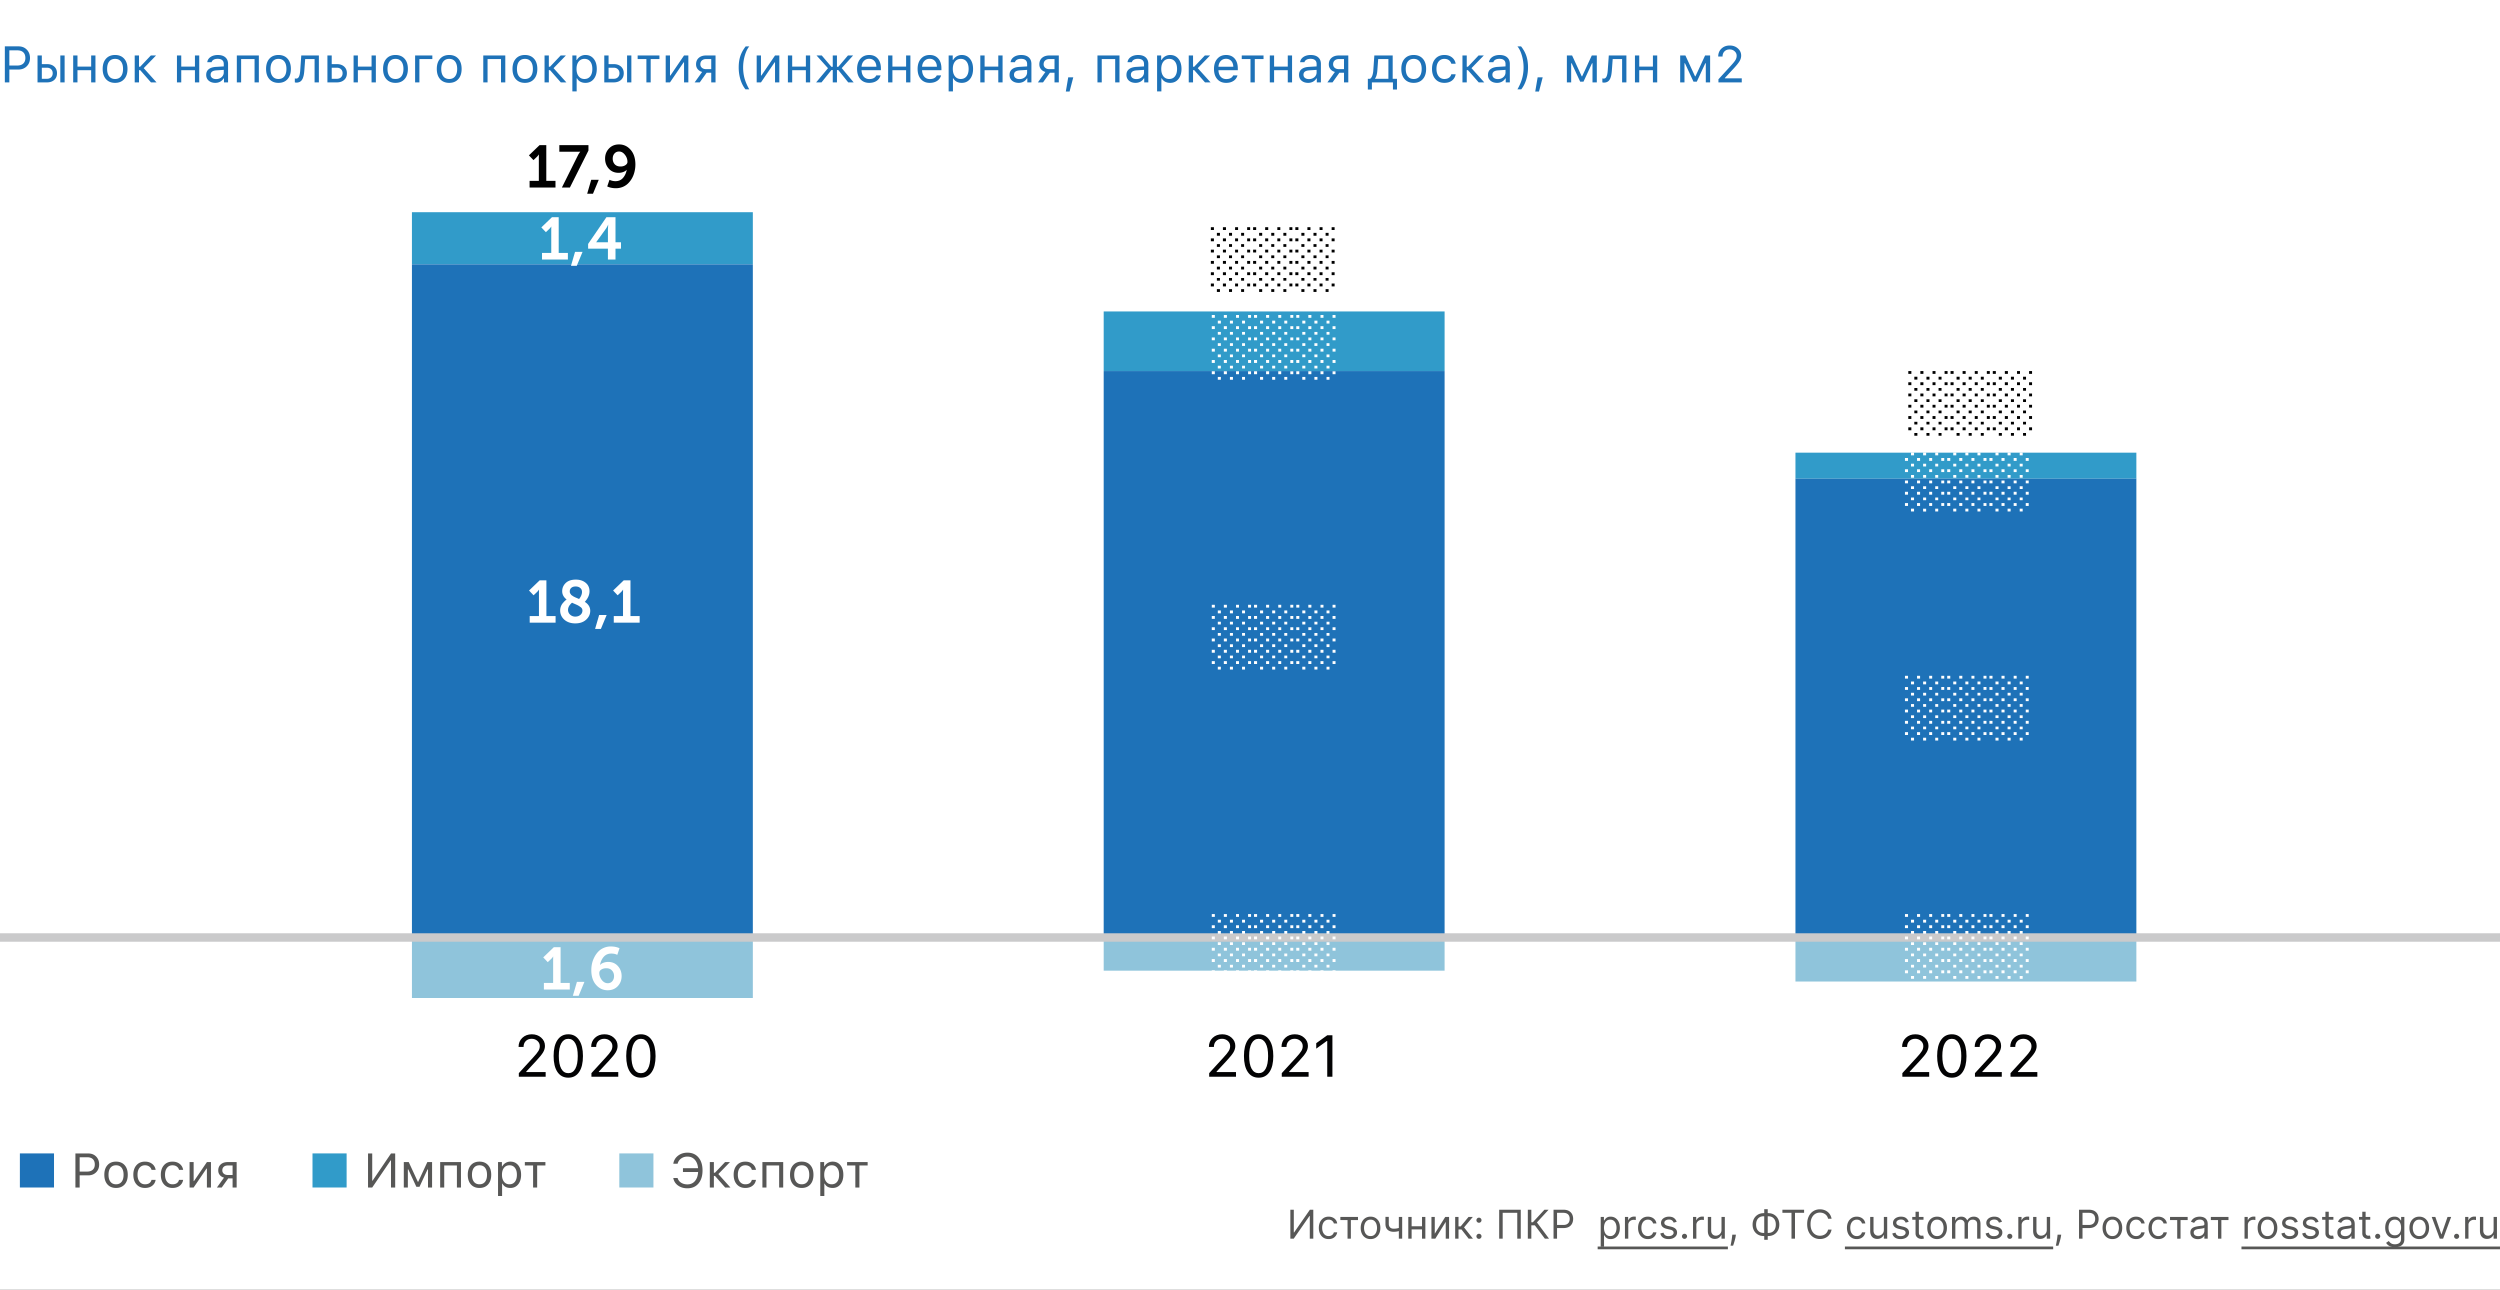
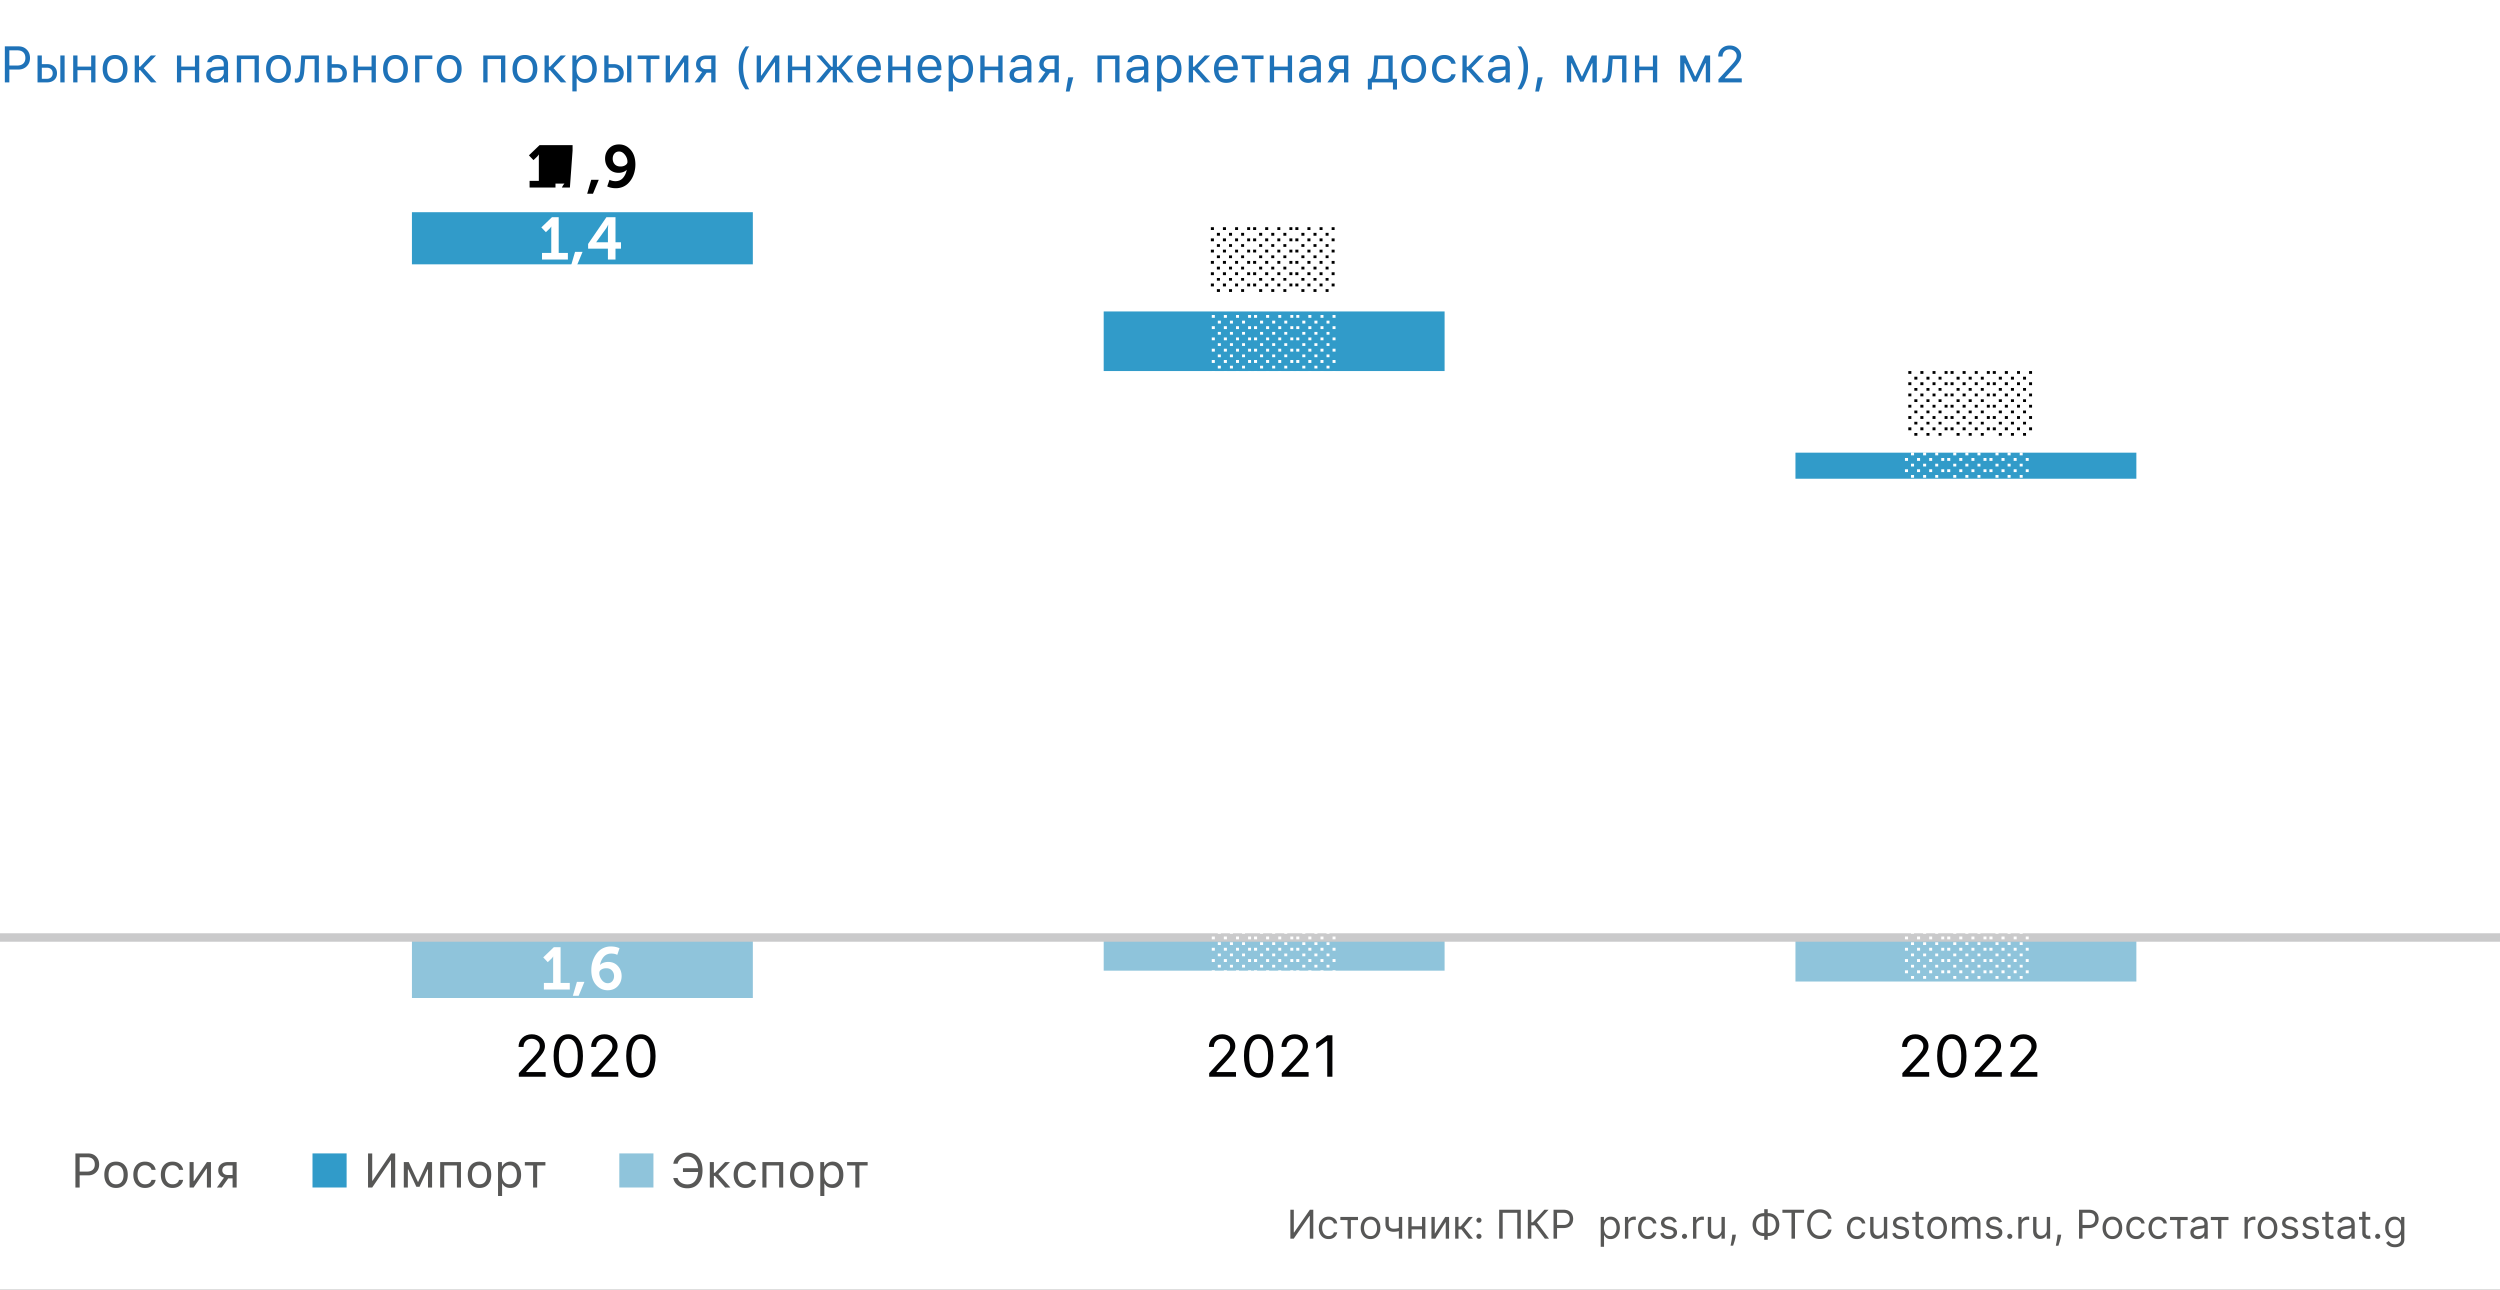
<svg xmlns="http://www.w3.org/2000/svg" width="880" height="454" fill="none">
  <rect width="100%" height="100%" fill="#333333" stroke="none" />
  <g clip-path="url(#a)">
    <path fill="#fff" d="M0 0h880v454H0z" />
    <path fill="#575756" d="M191.984 410.247h-2.905V418h-1.428v-7.753h-2.905v-1.195h7.238v1.195ZM179.666 408.894c1.14 0 2.053.421 2.739 1.262.681.841 1.021 1.964 1.021 3.37 0 1.4-.343 2.521-1.029 3.362-.686.846-1.597 1.27-2.731 1.27-1.345 0-2.277-.501-2.797-1.503h-.133v4.333h-1.428v-11.936h1.361v1.494h.133a3.163 3.163 0 0 1 1.187-1.212 3.302 3.302 0 0 1 1.677-.44Zm-.34 7.977c.819 0 1.461-.296 1.925-.888.465-.592.698-1.411.698-2.457 0-1.046-.233-1.865-.698-2.457-.459-.592-1.098-.888-1.917-.888-.808 0-1.45.298-1.926.896-.476.603-.714 1.42-.714 2.449 0 1.024.238 1.837.714 2.44.471.603 1.11.905 1.918.905ZM168.784 416.871c.846 0 1.499-.293 1.959-.88.459-.581.689-1.403.689-2.465 0-1.063-.23-1.887-.689-2.474-.46-.581-1.113-.871-1.959-.871-.847 0-1.5.29-1.959.871-.46.587-.689 1.411-.689 2.474 0 1.062.229 1.884.689 2.465.459.587 1.112.88 1.959.88Zm0 1.287c-1.273 0-2.28-.413-3.022-1.237-.736-.83-1.104-1.962-1.104-3.395 0-1.439.368-2.571 1.104-3.395.736-.825 1.743-1.237 3.022-1.237 1.278 0 2.285.412 3.021 1.237.736.824 1.104 1.956 1.104 3.395 0 1.433-.368 2.565-1.104 3.395-.741.824-1.749 1.237-3.021 1.237ZM160.832 410.247h-4.466V418h-1.428v-8.948h7.321V418h-1.427v-7.753ZM142.138 418v-8.948h1.735l3.204 6.939h.133l3.212-6.939h1.669V418h-1.436v-6.367h-.158l-2.83 6.118h-1.113l-2.83-6.118h-.158V418h-1.428ZM137.631 408.471h-.133L131.023 418h-1.477v-11.978h1.477v9.562h.133l6.475-9.562h1.477V418h-1.477v-9.529Z" />
    <path fill="#319BC9" d="M122.01 406H110v12h12.01v-12Z" />
    <path fill="#575756" d="M81.872 413.601v-3.354h-1.686c-.592 0-1.062.152-1.41.457-.35.31-.524.736-.524 1.278 0 .476.178.863.532 1.162.354.304.822.457 1.402.457h1.686Zm0 1.195h-1.536L78.053 418h-1.701l2.498-3.47c-.63-.177-1.126-.487-1.486-.929-.36-.443-.54-.972-.54-1.586 0-.918.305-1.643.914-2.175.603-.525 1.42-.788 2.448-.788H83.3V418h-1.427v-3.204ZM66.731 418v-8.948h1.428v6.674h.132l4.541-6.674h1.428V418h-1.428v-6.674h-.133L68.16 418H66.73ZM63.02 411.791a2.016 2.016 0 0 0-.755-1.137c-.42-.316-.938-.473-1.552-.473-.803 0-1.442.298-1.918.896-.47.598-.705 1.403-.705 2.416 0 1.029.238 1.851.714 2.465.476.609 1.112.913 1.909.913 1.262 0 2.03-.523 2.307-1.569h1.445c-.133.847-.52 1.528-1.162 2.042-.675.543-1.536.814-2.582.814-1.256 0-2.255-.421-2.996-1.262-.742-.847-1.113-1.981-1.113-3.403 0-1.395.371-2.51 1.113-3.346.741-.835 1.737-1.253 2.988-1.253 1.046 0 1.912.282 2.598.847a3.245 3.245 0 0 1 1.154 2.05H63.02ZM53.342 411.791a2.016 2.016 0 0 0-.756-1.137c-.42-.316-.938-.473-1.552-.473-.802 0-1.441.298-1.917.896-.47.598-.706 1.403-.706 2.416 0 1.029.238 1.851.714 2.465.476.609 1.112.913 1.91.913 1.26 0 2.03-.523 2.307-1.569h1.444c-.133.847-.52 1.528-1.162 2.042-.675.543-1.536.814-2.582.814-1.256 0-2.255-.421-2.996-1.262-.742-.847-1.112-1.981-1.112-3.403 0-1.395.37-2.51 1.112-3.346.741-.835 1.737-1.253 2.988-1.253 1.046 0 1.912.282 2.598.847a3.245 3.245 0 0 1 1.154 2.05h-1.444ZM40.85 416.871c.846 0 1.499-.293 1.958-.88.46-.581.69-1.403.69-2.465 0-1.063-.23-1.887-.69-2.474-.46-.581-1.112-.871-1.959-.871s-1.5.29-1.959.871c-.46.587-.689 1.411-.689 2.474 0 1.062.23 1.884.69 2.465.458.587 1.111.88 1.958.88Zm0 1.287c-1.274 0-2.28-.413-3.022-1.237-.736-.83-1.104-1.962-1.104-3.395 0-1.439.368-2.571 1.104-3.395.736-.825 1.743-1.237 3.021-1.237 1.278 0 2.286.412 3.022 1.237.736.824 1.104 1.956 1.104 3.395 0 1.433-.368 2.565-1.104 3.395-.742.824-1.75 1.237-3.022 1.237ZM31.07 406.022c1.135 0 2.057.36 2.765 1.079.714.725 1.07 1.657 1.07 2.797 0 1.118-.359 2.037-1.078 2.756-.725.714-1.65 1.071-2.773 1.071h-3.013V418h-1.494v-11.978h4.524Zm-3.029 6.375h2.64c.852 0 1.513-.219 1.984-.656.47-.437.705-1.051.705-1.843 0-.824-.232-1.455-.697-1.892-.46-.437-1.124-.656-1.992-.656h-2.64v5.047Z" />
-     <path fill="#1E72B8" d="M19.011 406H7v12h12.011v-12Z" />
    <path fill="#575756" d="M305.413 410.247h-2.905V418h-1.428v-7.753h-2.905v-1.195h7.238v1.195ZM293.095 408.894c1.14 0 2.053.421 2.739 1.262.681.841 1.021 1.964 1.021 3.37 0 1.4-.343 2.521-1.029 3.362-.687.846-1.597 1.27-2.731 1.27-1.345 0-2.277-.501-2.798-1.503h-.132v4.333h-1.428v-11.936h1.361v1.494h.133a3.156 3.156 0 0 1 1.187-1.212 3.302 3.302 0 0 1 1.677-.44Zm-.341 7.977c.819 0 1.461-.296 1.926-.888.465-.592.697-1.411.697-2.457 0-1.046-.232-1.865-.697-2.457-.459-.592-1.098-.888-1.917-.888-.808 0-1.45.298-1.926.896-.476.603-.714 1.42-.714 2.449 0 1.024.238 1.837.714 2.44.47.603 1.109.905 1.917.905ZM282.212 416.871c.847 0 1.5-.293 1.959-.88.46-.581.689-1.403.689-2.465 0-1.063-.229-1.887-.689-2.474-.459-.581-1.112-.871-1.959-.871-.846 0-1.499.29-1.959.871-.459.587-.689 1.411-.689 2.474 0 1.062.23 1.884.689 2.465.46.587 1.113.88 1.959.88Zm0 1.287c-1.272 0-2.28-.413-3.021-1.237-.736-.83-1.104-1.962-1.104-3.395 0-1.439.368-2.571 1.104-3.395.736-.825 1.743-1.237 3.021-1.237 1.279 0 2.286.412 3.022 1.237.736.824 1.104 1.956 1.104 3.395 0 1.433-.368 2.565-1.104 3.395-.742.824-1.749 1.237-3.022 1.237ZM274.26 410.247h-4.466V418h-1.427v-8.948h7.321V418h-1.428v-7.753ZM264.656 411.791a2.012 2.012 0 0 0-.755-1.137c-.421-.316-.938-.473-1.552-.473-.803 0-1.442.298-1.918.896-.47.598-.705 1.403-.705 2.416 0 1.029.238 1.851.713 2.465.476.609 1.113.913 1.91.913 1.261 0 2.031-.523 2.307-1.569h1.445c-.133.847-.521 1.528-1.163 2.042-.675.543-1.535.814-2.581.814-1.256 0-2.255-.421-2.997-1.262-.741-.847-1.112-1.981-1.112-3.403 0-1.395.371-2.51 1.112-3.346.742-.835 1.738-1.253 2.989-1.253 1.046 0 1.912.282 2.598.847a3.248 3.248 0 0 1 1.154 2.05h-1.445ZM251.674 412.795l3.544-3.743h1.735l-4.1 4.217 4.258 4.731h-1.851l-3.586-4.076h-.39V418h-1.428v-8.948h1.428v3.743h.39ZM241.979 418.282c-1.312 0-2.419-.329-3.321-.988a4.007 4.007 0 0 1-1.66-2.631h1.519a2.783 2.783 0 0 0 1.22 1.635c.62.404 1.367.606 2.242.606 1.084 0 1.961-.387 2.631-1.162.669-.769 1.046-1.834 1.129-3.196h-5.338v-1.344h5.321c-.122-1.279-.512-2.278-1.17-2.997-.659-.725-1.514-1.087-2.565-1.087-.863 0-1.608.227-2.233.68a3.183 3.183 0 0 0-1.237 1.835h-1.519c.177-1.151.728-2.089 1.652-2.814.924-.72 2.036-1.079 3.337-1.079 1.632 0 2.924.561 3.876 1.685.952 1.123 1.428 2.645 1.428 4.565 0 1.937-.476 3.47-1.428 4.599-.957 1.129-2.252 1.693-3.884 1.693Z" />
    <path fill="#8FC4DB" d="M230.01 406H218v12h12.01v-12Z" />
    <path fill="#020203" d="M225.604 379.344c-1.645 0-2.918-.668-3.822-2.002-.903-1.334-1.354-3.215-1.354-5.641 0-2.406.455-4.28 1.365-5.621.909-1.341 2.18-2.012 3.811-2.012 1.624 0 2.888.674 3.791 2.022.91 1.348 1.365 3.228 1.365 5.641 0 2.42-.452 4.293-1.355 5.621-.896 1.328-2.163 1.992-3.801 1.992Zm-2.487-3.155c.58 1.045 1.409 1.567 2.487 1.567s1.901-.518 2.467-1.556c.573-1.045.859-2.545.859-4.499 0-1.935-.29-3.424-.869-4.469-.573-1.044-1.392-1.567-2.457-1.567s-1.891.526-2.477 1.577c-.58 1.045-.869 2.531-.869 4.459 0 1.948.286 3.444.859 4.488ZM208.094 368.516c0-1.294.438-2.359 1.314-3.194.883-.836 2.002-1.254 3.356-1.254 1.308 0 2.403.394 3.286 1.183.89.782 1.335 1.752 1.335 2.911 0 .762-.216 1.51-.647 2.245-.432.734-1.244 1.742-2.437 3.023l-3.508 3.77v.162h6.834V379h-9.442v-1.254l5.044-5.509c.937-1.018 1.561-1.793 1.871-2.326.31-.532.465-1.091.465-1.678 0-.728-.276-1.338-.829-1.83-.546-.498-1.22-.748-2.022-.748-.856 0-1.547.263-2.073.789-.525.525-.788 1.216-.788 2.072v.01h-1.759v-.01ZM200.047 379.344c-1.645 0-2.919-.668-3.822-2.002-.903-1.334-1.354-3.215-1.354-5.641 0-2.406.455-4.28 1.364-5.621.91-1.341 2.181-2.012 3.812-2.012 1.624 0 2.888.674 3.791 2.022.91 1.348 1.365 3.228 1.365 5.641 0 2.42-.452 4.293-1.355 5.621-.896 1.328-2.163 1.992-3.801 1.992Zm-2.487-3.155c.579 1.045 1.408 1.567 2.487 1.567 1.078 0 1.9-.518 2.467-1.556.572-1.045.859-2.545.859-4.499 0-1.935-.29-3.424-.87-4.469-.572-1.044-1.391-1.567-2.456-1.567s-1.891.526-2.477 1.577c-.58 1.045-.87 2.531-.87 4.459 0 1.948.287 3.444.86 4.488ZM182.537 368.516c0-1.294.438-2.359 1.314-3.194.883-.836 2.002-1.254 3.356-1.254 1.308 0 2.403.394 3.286 1.183.89.782 1.334 1.752 1.334 2.911 0 .762-.215 1.51-.647 2.245-.431.734-1.243 1.742-2.436 3.023l-3.508 3.77v.162h6.834V379h-9.442v-1.254l5.044-5.509c.937-1.018 1.561-1.793 1.871-2.326.31-.532.465-1.091.465-1.678 0-.728-.277-1.338-.829-1.83-.546-.498-1.22-.748-2.022-.748-.856 0-1.547.263-2.073.789-.525.525-.788 1.216-.788 2.072v.01h-1.759v-.01ZM467.188 379v-12.566h-.161l-3.711 2.689v-1.921l3.883-2.79h1.809V379h-1.82ZM451.094 368.516c0-1.294.438-2.359 1.314-3.194.883-.836 2.002-1.254 3.356-1.254 1.308 0 2.403.394 3.286 1.183.89.782 1.335 1.752 1.335 2.911 0 .762-.216 1.51-.647 2.245-.432.734-1.244 1.742-2.437 3.023l-3.508 3.77v.162h6.834V379h-9.442v-1.254l5.044-5.509c.937-1.018 1.561-1.793 1.871-2.326.31-.532.465-1.091.465-1.678 0-.728-.276-1.338-.829-1.83-.546-.498-1.22-.748-2.022-.748-.856 0-1.547.263-2.073.789-.525.525-.788 1.216-.788 2.072v.01h-1.759v-.01ZM443.047 379.344c-1.645 0-2.919-.668-3.822-2.002-.903-1.334-1.354-3.215-1.354-5.641 0-2.406.455-4.28 1.364-5.621.91-1.341 2.181-2.012 3.812-2.012 1.624 0 2.888.674 3.791 2.022.91 1.348 1.365 3.228 1.365 5.641 0 2.42-.452 4.293-1.355 5.621-.896 1.328-2.163 1.992-3.801 1.992Zm-2.487-3.155c.579 1.045 1.408 1.567 2.487 1.567 1.078 0 1.9-.518 2.467-1.556.572-1.045.859-2.545.859-4.499 0-1.935-.29-3.424-.87-4.469-.572-1.044-1.391-1.567-2.456-1.567s-1.891.526-2.477 1.577c-.58 1.045-.87 2.531-.87 4.459 0 1.948.287 3.444.86 4.488ZM425.537 368.516c0-1.294.438-2.359 1.314-3.194.883-.836 2.002-1.254 3.356-1.254 1.308 0 2.403.394 3.286 1.183.89.782 1.334 1.752 1.334 2.911 0 .762-.215 1.51-.647 2.245-.431.734-1.243 1.742-2.436 3.023l-3.508 3.77v.162h6.834V379h-9.442v-1.254l5.044-5.509c.937-1.018 1.561-1.793 1.871-2.326.31-.532.465-1.091.465-1.678 0-.728-.277-1.338-.829-1.83-.546-.498-1.22-.748-2.022-.748-.856 0-1.547.263-2.073.789-.525.525-.788 1.216-.788 2.072v.01h-1.759v-.01ZM707.61 368.516c0-1.294.438-2.359 1.314-3.194.883-.836 2.002-1.254 3.357-1.254 1.307 0 2.402.394 3.285 1.183.89.782 1.335 1.752 1.335 2.911 0 .762-.216 1.51-.647 2.245-.432.734-1.244 1.742-2.437 3.023l-3.508 3.77v.162h6.834V379h-9.442v-1.254l5.045-5.509c.936-1.018 1.56-1.793 1.87-2.326.31-.532.465-1.091.465-1.678 0-.728-.276-1.338-.829-1.83-.546-.498-1.22-.748-2.022-.748-.856 0-1.547.263-2.072.789-.526.525-.789 1.216-.789 2.072v.01h-1.759v-.01ZM695.094 368.516c0-1.294.438-2.359 1.314-3.194.883-.836 2.002-1.254 3.356-1.254 1.308 0 2.403.394 3.286 1.183.89.782 1.335 1.752 1.335 2.911 0 .762-.216 1.51-.647 2.245-.432.734-1.244 1.742-2.437 3.023l-3.508 3.77v.162h6.834V379h-9.442v-1.254l5.044-5.509c.937-1.018 1.561-1.793 1.871-2.326.31-.532.465-1.091.465-1.678 0-.728-.276-1.338-.829-1.83-.546-.498-1.22-.748-2.022-.748-.856 0-1.547.263-2.073.789-.525.525-.788 1.216-.788 2.072v.01h-1.759v-.01ZM687.047 379.344c-1.645 0-2.919-.668-3.822-2.002-.903-1.334-1.354-3.215-1.354-5.641 0-2.406.455-4.28 1.364-5.621.91-1.341 2.181-2.012 3.812-2.012 1.624 0 2.888.674 3.791 2.022.91 1.348 1.365 3.228 1.365 5.641 0 2.42-.452 4.293-1.355 5.621-.896 1.328-2.163 1.992-3.801 1.992Zm-2.487-3.155c.579 1.045 1.408 1.567 2.487 1.567 1.078 0 1.9-.518 2.467-1.556.572-1.045.859-2.545.859-4.499 0-1.935-.29-3.424-.87-4.469-.572-1.044-1.391-1.567-2.456-1.567s-1.891.526-2.477 1.577c-.58 1.045-.87 2.531-.87 4.459 0 1.948.287 3.444.86 4.488ZM669.537 368.516c0-1.294.438-2.359 1.314-3.194.883-.836 2.002-1.254 3.356-1.254 1.308 0 2.403.394 3.286 1.183.89.782 1.334 1.752 1.334 2.911 0 .762-.215 1.51-.647 2.245-.431.734-1.243 1.742-2.436 3.023l-3.508 3.77v.162h6.834V379h-9.442v-1.254l5.044-5.509c.937-1.018 1.561-1.793 1.871-2.326.31-.532.465-1.091.465-1.678 0-.728-.277-1.338-.829-1.83-.546-.498-1.22-.748-2.022-.748-.856 0-1.547.263-2.073.789-.525.525-.788 1.216-.788 2.072v.01h-1.759v-.01Z" />
    <path fill="#319BC9" d="M508.5 109.631h-120v20.976h120v-20.976Z" />
    <path fill="#8FC4DB" d="M508.5 329.876h-120v11.799h120v-11.799ZM265 330.33H145v20.976h120V330.33ZM752 329.768H632V345.5h120v-15.732Z" />
    <path fill="#319BC9" d="M752 159.34H632v9.177h120v-9.177ZM265 74.688H145v18.354h120V74.688Z" />
-     <path fill="#1E72B8" d="M265 93.042H145V330.33h120V93.042ZM508.5 130.607h-120v199.269h120V130.607ZM752 168.517H632v161.251h120V168.517Z" />
    <path fill="#fff" d="M207.017 87.522v-1.659l6.447-9.408h3.192v8.82h1.932v2.247h-1.932v3.843h-2.667v-3.843h-6.972Zm2.856-2.247h4.116v-4.62l.105-1.554h-.042a7.282 7.282 0 0 1-.735 1.365l-3.444 4.767v.042ZM200.985 93.57l1.428-4.914h2.646l-2.037 4.914h-2.037ZM190.787 91.365v-2.33h3.255V80.76l.021-1.008h-.042c-.126.238-.35.518-.672.84l-1.197 1.134-1.596-1.68 3.738-3.59h2.373v12.578h3.234v2.331h-9.114Z" />
-     <path fill="#000" d="m213.744 65.622.798-2.331a4.804 4.804 0 0 0 2.1.483c1.092 0 1.974-.378 2.646-1.134.672-.77 1.113-1.722 1.323-2.856h-.042c-.252.308-.644.56-1.176.756a4.645 4.645 0 0 1-1.617.294c-1.428 0-2.583-.483-3.465-1.449-.882-.98-1.323-2.163-1.323-3.549 0-1.4.455-2.583 1.365-3.549.91-.966 2.093-1.449 3.549-1.449 1.624 0 2.989.637 4.095 1.911 1.106 1.274 1.659 2.996 1.659 5.166 0 .798-.091 1.589-.273 2.373a8.991 8.991 0 0 1-.819 2.268 8.157 8.157 0 0 1-1.365 1.89c-.518.546-1.162.987-1.932 1.323a6.258 6.258 0 0 1-2.478.483c-1.176 0-2.191-.21-3.045-.63Zm4.662-7.014c.672 0 1.246-.154 1.722-.462.49-.322.735-.707.735-1.155 0-.938-.301-1.778-.903-2.52-.588-.756-1.267-1.134-2.037-1.134-.686 0-1.232.238-1.638.714-.406.462-.609 1.057-.609 1.785 0 .798.238 1.463.714 1.995.49.518 1.162.777 2.016.777ZM206.684 68.205l1.428-4.914h2.646l-2.037 4.914h-2.037ZM197.79 66l5.586-11.214c.14-.28.28-.532.42-.756.154-.224.266-.378.336-.462l.105-.147v-.042c-.154.028-.483.042-.987.042h-6.363V51.09h10.248v1.89L200.604 66h-2.814ZM186.417 66v-2.331h3.255v-8.274l.021-1.008h-.042c-.126.238-.35.518-.672.84l-1.197 1.134-1.596-1.68 3.738-3.591h2.373v12.579h3.234V66h-9.114Z" />
+     <path fill="#000" d="m213.744 65.622.798-2.331a4.804 4.804 0 0 0 2.1.483c1.092 0 1.974-.378 2.646-1.134.672-.77 1.113-1.722 1.323-2.856h-.042c-.252.308-.644.56-1.176.756a4.645 4.645 0 0 1-1.617.294c-1.428 0-2.583-.483-3.465-1.449-.882-.98-1.323-2.163-1.323-3.549 0-1.4.455-2.583 1.365-3.549.91-.966 2.093-1.449 3.549-1.449 1.624 0 2.989.637 4.095 1.911 1.106 1.274 1.659 2.996 1.659 5.166 0 .798-.091 1.589-.273 2.373a8.991 8.991 0 0 1-.819 2.268 8.157 8.157 0 0 1-1.365 1.89c-.518.546-1.162.987-1.932 1.323a6.258 6.258 0 0 1-2.478.483c-1.176 0-2.191-.21-3.045-.63Zm4.662-7.014c.672 0 1.246-.154 1.722-.462.49-.322.735-.707.735-1.155 0-.938-.301-1.778-.903-2.52-.588-.756-1.267-1.134-2.037-1.134-.686 0-1.232.238-1.638.714-.406.462-.609 1.057-.609 1.785 0 .798.238 1.463.714 1.995.49.518 1.162.777 2.016.777ZM206.684 68.205l1.428-4.914h2.646l-2.037 4.914h-2.037ZM197.79 66c.14-.28.28-.532.42-.756.154-.224.266-.378.336-.462l.105-.147v-.042c-.154.028-.483.042-.987.042h-6.363V51.09h10.248v1.89L200.604 66h-2.814ZM186.417 66v-2.331h3.255v-8.274l.021-1.008h-.042c-.126.238-.35.518-.672.84l-1.197 1.134-1.596-1.68 3.738-3.591h2.373v12.579h3.234V66h-9.114Z" />
    <path fill="#fff" d="M216.048 219.186v-2.331h3.255v-8.274l.021-1.008h-.042c-.126.238-.35.518-.672.84l-1.197 1.134-1.596-1.68 3.738-3.591h2.373v12.579h3.234v2.331h-9.114ZM209.47 221.391l1.428-4.914h2.646l-2.037 4.914h-2.037ZM197.178 214.881c0-.49.084-.959.252-1.407.168-.448.392-.833.672-1.155.28-.336.518-.595.714-.777.21-.196.42-.371.63-.525-1.036-.798-1.554-1.764-1.554-2.898 0-1.134.413-2.1 1.239-2.898.826-.798 2.009-1.197 3.549-1.197 1.414 0 2.569.371 3.465 1.113.91.742 1.365 1.743 1.365 3.003s-.553 2.499-1.659 3.717c1.274.812 1.911 1.862 1.911 3.15 0 1.204-.483 2.247-1.449 3.129-.952.868-2.226 1.302-3.822 1.302-1.568 0-2.849-.434-3.843-1.302-.98-.882-1.47-1.967-1.47-3.255Zm6.657-4.032c.686-.84 1.029-1.673 1.029-2.499 0-.588-.21-1.05-.63-1.386-.406-.35-.945-.525-1.617-.525-.644 0-1.148.161-1.512.483-.364.322-.546.735-.546 1.239 0 .154.014.301.042.441.042.126.105.259.189.399.098.126.175.238.231.336.07.084.189.182.357.294.182.112.315.203.399.273.098.056.259.14.483.252.238.112.399.189.483.231.098.028.287.105.567.231.28.126.455.203.525.231Zm-3.885 3.822c0 .672.252 1.239.756 1.701a2.6 2.6 0 0 0 1.785.672c.714 0 1.309-.196 1.785-.588a1.93 1.93 0 0 0 .735-1.554 1.36 1.36 0 0 0-.189-.714c-.112-.21-.322-.413-.63-.609a7.111 7.111 0 0 0-.756-.483c-.21-.112-.56-.273-1.05-.483-.49-.21-.833-.364-1.029-.462-.938.798-1.407 1.638-1.407 2.52ZM186.455 219.186v-2.331h3.255v-8.274l.021-1.008h-.042c-.126.238-.35.518-.672.84l-1.197 1.134-1.596-1.68 3.738-3.591h2.373v12.579h3.234v2.331h-9.114Z" />
    <path fill="#CACACB" fill-rule="evenodd" d="M-1.5 330a1.5 1.5 0 0 1 1.5-1.5h882.739a1.5 1.5 0 0 1 0 3H0a1.5 1.5 0 0 1-1.5-1.5Z" clip-rule="evenodd" />
    <path fill="#fff" d="M208.143 341.514c0-.798.084-1.589.252-2.373a9.257 9.257 0 0 1 .84-2.247 8.337 8.337 0 0 1 1.344-1.911 5.719 5.719 0 0 1 1.932-1.323 6.18 6.18 0 0 1 2.499-.504c1.162 0 2.184.21 3.066.63l-.798 2.331c-.56-.308-1.267-.462-2.121-.462-1.092 0-1.974.385-2.646 1.155-.672.77-1.106 1.715-1.302 2.835h.042c.252-.308.644-.56 1.176-.756a4.645 4.645 0 0 1 1.617-.294c1.428 0 2.576.483 3.444 1.449.882.966 1.323 2.149 1.323 3.549s-.455 2.583-1.365 3.549c-.91.952-2.086 1.428-3.528 1.428-1.624 0-2.996-.637-4.116-1.911-1.106-1.274-1.659-2.989-1.659-5.145Zm5.796 4.578c.658 0 1.19-.238 1.596-.714.406-.476.609-1.071.609-1.785 0-.798-.245-1.456-.735-1.974-.476-.532-1.141-.798-1.995-.798-.686 0-1.267.154-1.743.462-.476.294-.714.7-.714 1.218 0 .868.294 1.687.882 2.457.588.756 1.288 1.134 2.1 1.134ZM201.649 350.523l1.428-4.914h2.646l-2.037 4.914h-2.037ZM191.451 348.318v-2.331h3.255v-8.274l.021-1.008h-.042c-.126.238-.35.518-.672.84l-1.197 1.134-1.596-1.68 3.738-3.591h2.373v12.579h3.234v2.331h-9.114Z" />
    <path fill="#1E72B8" d="M604.811 19.886c0-1.125.38-2.051 1.142-2.778.768-.726 1.74-1.09 2.918-1.09 1.137 0 2.089.343 2.857 1.029.773.68 1.16 1.523 1.16 2.531 0 .662-.188 1.313-.563 1.951-.375.639-1.081 1.515-2.118 2.628l-3.05 3.279v.14h5.942V29h-8.209v-1.09l4.385-4.79c.815-.885 1.357-1.559 1.626-2.021.27-.463.405-.95.405-1.46 0-.632-.241-1.162-.721-1.59-.475-.434-1.061-.65-1.758-.65-.744 0-1.345.228-1.802.685-.457.457-.685 1.058-.685 1.802v.009h-1.529v-.01ZM592.937 29h-1.512v-9.475h1.837l3.392 7.348h.141l3.401-7.348h1.767V29h-1.521v-6.741h-.167l-2.997 6.477h-1.177l-2.997-6.477h-.167V29ZM575.499 29v-9.475h1.512v3.92h4.816v-3.92h1.512V29h-1.512v-4.29h-4.816V29h-1.512ZM567.369 24.843a13.64 13.64 0 0 1-.176 1.441 6.405 6.405 0 0 1-.325 1.17 2.86 2.86 0 0 1-.51.896 2.05 2.05 0 0 1-.747.536 2.573 2.573 0 0 1-1.028.193c-.217 0-.401-.032-.554-.097v-1.388c.141.047.299.07.475.07.445 0 .776-.24.993-.72.223-.487.366-1.199.431-2.136l.369-5.283h6.196V29h-1.512v-8.209h-3.313l-.299 4.052ZM553.052 29h-1.512v-9.475h1.837l3.393 7.348h.14l3.402-7.348h1.766V29h-1.52v-6.741h-.167l-2.997 6.477h-1.178l-2.997-6.477h-.167V29ZM541.723 32.226h-1.319l.844-5.001h1.775l-1.3 5ZM534.146 31.435c.75-1.313 1.295-2.581 1.635-3.806.346-1.23.519-2.531.519-3.902 0-1.43-.202-2.833-.607-4.21-.404-1.383-.925-2.447-1.564-3.19h1.283c.867 1.107 1.491 2.24 1.872 3.4.387 1.16.58 2.494.58 4 0 1.5-.208 2.92-.624 4.262-.41 1.342-.993 2.49-1.749 3.446h-1.345ZM527.238 27.84c.78 0 1.424-.226 1.934-.677a2.158 2.158 0 0 0 .773-1.696v-.87l-2.549.167c-.714.047-1.239.196-1.573.448-.334.252-.501.618-.501 1.099 0 .474.179.85.536 1.125.358.27.818.404 1.38.404Zm-.281 1.327c-.932 0-1.699-.255-2.303-.765-.597-.515-.896-1.2-.896-2.056 0-.844.299-1.506.896-1.987.598-.48 1.45-.753 2.558-.817l2.733-.167v-.861c0-.586-.181-1.034-.545-1.345-.363-.31-.896-.466-1.599-.466-.569 0-1.04.103-1.415.308-.375.205-.615.495-.721.87h-1.529c.099-.756.489-1.365 1.169-1.828.685-.463 1.535-.695 2.549-.695 1.148 0 2.036.279 2.663.835.627.557.94 1.33.94 2.32V29h-1.441v-1.398h-.141c-.305.504-.709.891-1.213 1.16-.504.27-1.072.405-1.705.405ZM516.296 23.49h.413l3.753-3.965h1.837l-4.342 4.465 4.509 5.01h-1.96l-3.797-4.315h-.413V29h-1.512v-9.475h1.512v3.964ZM512.385 22.426h-1.53a2.153 2.153 0 0 0-.834-1.222c-.422-.322-.959-.483-1.609-.483-.85 0-1.526.316-2.03.949-.498.633-.747 1.485-.747 2.557 0 1.09.252 1.96.756 2.61.504.645 1.177.968 2.021.968.639 0 1.169-.144 1.591-.431.428-.287.712-.697.852-1.23h1.53a3.396 3.396 0 0 1-1.257 2.188c-.697.557-1.6.835-2.707.835-1.33 0-2.388-.445-3.173-1.336-.785-.896-1.178-2.098-1.178-3.604 0-1.476.393-2.657 1.178-3.541.785-.885 1.84-1.328 3.164-1.328 1.108 0 2.01.29 2.707.87a3.474 3.474 0 0 1 1.266 2.198ZM495.554 26.882c.486.615 1.177.923 2.074.923.896 0 1.588-.308 2.074-.923.486-.621.73-1.494.73-2.62 0-1.124-.244-1.994-.73-2.61-.486-.62-1.178-.931-2.074-.931-.897 0-1.588.31-2.074.931-.487.616-.73 1.486-.73 2.61 0 1.126.243 1.999.73 2.62Zm5.264.975c-.779.873-1.842 1.31-3.19 1.31-1.348 0-2.414-.437-3.199-1.31-.78-.878-1.169-2.077-1.169-3.594 0-1.524.389-2.722 1.169-3.595.779-.873 1.845-1.31 3.199-1.31 1.353 0 2.42.437 3.199 1.31.779.873 1.169 2.071 1.169 3.595 0 1.517-.392 2.715-1.178 3.594ZM488.716 27.734v-6.943h-3.595l-.299 4.052c-.099 1.277-.36 2.194-.782 2.75v.141h4.676Zm-5.81 3.77h-1.424v-3.77h.791c.329-.216.586-.586.774-1.107a6.809 6.809 0 0 0 .351-1.82l.37-5.282h6.46v8.21h1.511v3.77h-1.424V29h-7.409v2.505ZM471.305 24.342h1.784V20.79h-1.784c-.627 0-1.125.164-1.494.492-.37.322-.554.77-.554 1.345 0 .504.187.917.562 1.24.375.316.87.474 1.486.474ZM473.089 29v-3.393h-1.626L469.046 29h-1.802l2.646-3.674c-.668-.187-1.193-.515-1.574-.984-.38-.469-.571-1.028-.571-1.679 0-.973.319-1.737.958-2.294.645-.562 1.512-.844 2.602-.844h3.296V29h-1.512ZM460.74 27.84c.78 0 1.424-.226 1.934-.677a2.162 2.162 0 0 0 .773-1.696v-.87l-2.549.167c-.714.047-1.239.196-1.573.448-.334.252-.501.618-.501 1.099 0 .474.179.85.536 1.125.358.27.818.404 1.38.404Zm-.281 1.327c-.932 0-1.699-.255-2.303-.765-.597-.515-.896-1.2-.896-2.056 0-.844.299-1.506.896-1.987.598-.48 1.45-.753 2.558-.817l2.733-.167v-.861c0-.586-.181-1.034-.545-1.345-.363-.31-.896-.466-1.599-.466-.569 0-1.04.103-1.415.308-.375.205-.616.495-.721.87h-1.529c.099-.756.489-1.365 1.169-1.828.685-.463 1.535-.695 2.548-.695 1.149 0 2.037.279 2.664.835.627.557.94 1.33.94 2.32V29h-1.441v-1.398h-.141c-.305.504-.709.891-1.213 1.16-.504.27-1.072.405-1.705.405ZM446.968 29v-9.475h1.511v3.92h4.817v-3.92h1.512V29h-1.512v-4.29h-4.817V29h-1.511ZM444.762 19.525v1.266h-3.076V29h-1.512v-8.209h-3.076v-1.266h7.664ZM431.578 20.694c-.756 0-1.377.255-1.863.765s-.759 1.184-.818 2.021h5.221c-.017-.837-.258-1.511-.721-2.021-.462-.51-1.069-.765-1.819-.765Zm2.496 5.854h1.512a3.285 3.285 0 0 1-1.398 1.925c-.697.463-1.561.694-2.592.694-1.313 0-2.353-.44-3.12-1.318-.768-.885-1.152-2.078-1.152-3.578 0-1.494.387-2.686 1.16-3.577.774-.89 1.811-1.336 3.112-1.336 1.277 0 2.282.425 3.014 1.275.733.85 1.099 2.012 1.099 3.49v.58h-6.812v.07c.041.937.305 1.681.791 2.232.493.55 1.14.826 1.943.826 1.224 0 2.039-.428 2.443-1.283ZM419.95 23.49h.413l3.753-3.965h1.837l-4.342 4.465L426.12 29h-1.96l-3.797-4.315h-.413V29h-1.512v-9.475h1.512v3.964ZM411.908 19.358c1.207 0 2.171.446 2.892 1.336.726.891 1.09 2.08 1.09 3.569 0 1.482-.364 2.672-1.09 3.568-.727.89-1.691 1.336-2.892 1.336-.674 0-1.271-.138-1.793-.413a2.736 2.736 0 0 1-1.169-1.178h-.14v4.588h-1.512V19.525h1.441v1.582h.141a3.352 3.352 0 0 1 1.257-1.283 3.494 3.494 0 0 1 1.775-.466Zm-.36 8.447c.867 0 1.547-.314 2.039-.94.492-.628.738-1.495.738-2.602 0-1.108-.246-1.975-.738-2.602-.486-.627-1.163-.94-2.03-.94-.856 0-1.536.319-2.039.958-.504.633-.756 1.494-.756 2.584 0 1.084.249 1.945.747 2.584.504.638 1.183.958 2.039.958ZM399.99 27.84c.78 0 1.424-.226 1.934-.677a2.162 2.162 0 0 0 .773-1.696v-.87l-2.549.167c-.714.047-1.239.196-1.573.448-.334.252-.501.618-.501 1.099 0 .474.179.85.536 1.125.358.27.818.404 1.38.404Zm-.281 1.327c-.932 0-1.699-.255-2.303-.765-.597-.515-.896-1.2-.896-2.056 0-.844.299-1.506.896-1.987.598-.48 1.45-.753 2.558-.817l2.733-.167v-.861c0-.586-.181-1.034-.545-1.345-.363-.31-.896-.466-1.599-.466-.569 0-1.04.103-1.415.308-.375.205-.616.495-.721.87h-1.529c.099-.756.489-1.365 1.169-1.828.685-.463 1.535-.695 2.548-.695 1.149 0 2.037.279 2.664.835.627.557.94 1.33.94 2.32V29h-1.441v-1.398h-.141c-.305.504-.709.891-1.213 1.16-.504.27-1.072.405-1.705.405ZM392.546 29v-8.209h-4.729V29h-1.511v-9.475h7.752V29h-1.512ZM376.488 32.226h-1.318l.844-5.001h1.775l-1.301 5ZM369.404 24.342h1.784V20.79h-1.784c-.627 0-1.125.164-1.494.492-.369.322-.554.77-.554 1.345 0 .504.188.917.563 1.24.375.316.87.474 1.485.474ZM371.188 29v-3.393h-1.626L367.146 29h-1.802l2.645-3.674c-.668-.187-1.192-.515-1.573-.984s-.571-1.028-.571-1.679c0-.973.319-1.737.958-2.294.644-.562 1.511-.844 2.601-.844h3.296V29h-1.512ZM358.84 27.84c.779 0 1.424-.226 1.933-.677a2.16 2.16 0 0 0 .774-1.696v-.87l-2.549.167c-.715.047-1.239.196-1.573.448-.334.252-.501.618-.501 1.099 0 .474.179.85.536 1.125.357.27.817.404 1.38.404Zm-.281 1.327c-.932 0-1.7-.255-2.303-.765-.598-.515-.897-1.2-.897-2.056 0-.844.299-1.506.897-1.987.598-.48 1.45-.753 2.557-.817l2.734-.167v-.861c0-.586-.182-1.034-.545-1.345-.363-.31-.897-.466-1.6-.466-.568 0-1.04.103-1.415.308-.375.205-.615.495-.72.87h-1.53c.1-.756.49-1.365 1.169-1.828.686-.463 1.535-.695 2.549-.695 1.149 0 2.036.279 2.663.835.627.557.941 1.33.941 2.32V29h-1.442v-1.398h-.14c-.305.504-.709.891-1.213 1.16a3.56 3.56 0 0 1-1.705.405ZM345.067 29v-9.475h1.512v3.92h4.817v-3.92h1.511V29h-1.511v-4.29h-4.817V29h-1.512ZM338.537 19.358c1.207 0 2.171.446 2.892 1.336.726.891 1.09 2.08 1.09 3.569 0 1.482-.364 2.672-1.09 3.568-.727.89-1.691 1.336-2.892 1.336-.674 0-1.271-.138-1.793-.413a2.736 2.736 0 0 1-1.169-1.178h-.14v4.588h-1.512V19.525h1.441v1.582h.141a3.352 3.352 0 0 1 1.257-1.283 3.494 3.494 0 0 1 1.775-.466Zm-.36 8.447c.867 0 1.547-.314 2.039-.94.492-.628.738-1.495.738-2.602 0-1.108-.246-1.975-.738-2.602-.487-.627-1.163-.94-2.03-.94-.856 0-1.536.319-2.04.958-.503.633-.755 1.494-.755 2.584 0 1.084.249 1.945.747 2.584.504.638 1.183.958 2.039.958ZM327.252 20.694c-.756 0-1.377.255-1.863.765-.487.51-.759 1.184-.818 2.021h5.221c-.018-.837-.258-1.511-.721-2.021-.463-.51-1.069-.765-1.819-.765Zm2.496 5.854h1.512a3.29 3.29 0 0 1-1.398 1.925c-.697.463-1.561.694-2.592.694-1.313 0-2.353-.44-3.121-1.318-.767-.885-1.151-2.078-1.151-3.578 0-1.494.387-2.686 1.16-3.577.774-.89 1.811-1.336 3.112-1.336 1.277 0 2.282.425 3.014 1.275.733.85 1.099 2.012 1.099 3.49v.58h-6.812v.07c.041.937.305 1.681.791 2.232.492.55 1.14.826 1.943.826 1.224 0 2.039-.428 2.443-1.283ZM312.618 29v-9.475h1.512v3.92h4.816v-3.92h1.512V29h-1.512v-4.29h-4.816V29h-1.512ZM305.947 20.694c-.756 0-1.377.255-1.863.765s-.759 1.184-.817 2.021h5.22c-.017-.837-.258-1.511-.72-2.021-.463-.51-1.07-.765-1.82-.765Zm2.496 5.854h1.512a3.284 3.284 0 0 1-1.397 1.925c-.698.463-1.562.694-2.593.694-1.313 0-2.353-.44-3.12-1.318-.768-.885-1.152-2.078-1.152-3.578 0-1.494.387-2.686 1.161-3.577.773-.89 1.81-1.336 3.111-1.336 1.277 0 2.282.425 3.014 1.275.733.85 1.099 2.012 1.099 3.49v.58h-6.811v.07c.041.937.304 1.681.791 2.232.492.55 1.139.826 1.942.826 1.225 0 2.039-.428 2.443-1.283ZM287.279 29l4.175-4.992-4.034-4.483h1.837l3.401 3.99h.475v-3.99h1.476v3.99h.475l3.401-3.99h1.811l-4.008 4.448L300.489 29h-1.916l-3.489-4.342h-.475V29h-1.476v-4.342h-.475L289.169 29h-1.89ZM277.339 29v-9.475h1.512v3.92h4.816v-3.92h1.512V29h-1.512v-4.29h-4.816V29h-1.512ZM267.864 29h-1.511v-9.475h1.511v7.067h.141l4.807-7.067h1.512V29h-1.512v-7.066h-.14L267.864 29ZM263.733 31.435h-1.336c-.755-.944-1.341-2.086-1.757-3.428a14.594 14.594 0 0 1-.616-4.28c0-1.5.194-2.83.58-3.99.387-1.167 1.014-2.303 1.881-3.41h1.275c-.639.75-1.163 1.816-1.573 3.198a14.874 14.874 0 0 0-.607 4.202c0 1.37.17 2.671.51 3.902.346 1.224.893 2.493 1.643 3.806ZM248.572 24.342h1.784V20.79h-1.784c-.627 0-1.125.164-1.494.492-.369.322-.554.77-.554 1.345 0 .504.188.917.563 1.24.375.316.87.474 1.485.474ZM250.356 29v-3.393h-1.626L246.313 29h-1.801l2.645-3.674c-.668-.187-1.192-.515-1.573-.984s-.571-1.028-.571-1.679c0-.973.319-1.737.958-2.294.644-.562 1.511-.844 2.601-.844h3.296V29h-1.512ZM235.837 29h-1.512v-9.475h1.512v7.067h.141l4.807-7.067h1.512V29h-1.512v-7.066h-.14L235.837 29ZM232.119 19.525v1.266h-3.076V29h-1.512v-8.209h-3.076v-1.266h7.664ZM220.729 29v-9.475h1.511V29h-1.511ZM216 23.832h-1.784v3.902H216c.621 0 1.116-.175 1.485-.527.375-.357.563-.832.563-1.424s-.188-1.063-.563-1.415c-.369-.357-.864-.536-1.485-.536ZM212.704 29v-9.475h1.512v3.041H216c1.084 0 1.948.29 2.593.87.644.58.967 1.363.967 2.347 0 .985-.323 1.767-.967 2.347-.645.58-1.509.87-2.593.87h-3.296ZM206.086 19.358c1.207 0 2.171.446 2.892 1.336.726.891 1.089 2.08 1.089 3.569 0 1.482-.363 2.672-1.089 3.568-.727.89-1.691 1.336-2.892 1.336-.674 0-1.272-.138-1.793-.413a2.73 2.73 0 0 1-1.169-1.178h-.141v4.588h-1.511V19.525h1.441v1.582h.141a3.338 3.338 0 0 1 1.257-1.283 3.491 3.491 0 0 1 1.775-.466Zm-.36 8.447c.867 0 1.546-.314 2.039-.94.492-.628.738-1.495.738-2.602 0-1.108-.246-1.975-.738-2.602-.487-.627-1.163-.94-2.031-.94-.855 0-1.535.319-2.039.958-.504.633-.756 1.494-.756 2.584 0 1.084.249 1.945.748 2.584.503.638 1.183.958 2.039.958ZM193.192 23.49h.413l3.753-3.965h1.837l-4.341 4.465 4.508 5.01h-1.96l-3.797-4.315h-.413V29h-1.511v-9.475h1.511v3.964ZM182.698 26.882c.487.615 1.178.923 2.074.923.897 0 1.588-.308 2.075-.923.486-.621.729-1.494.729-2.62 0-1.124-.243-1.994-.729-2.61-.487-.62-1.178-.931-2.075-.931-.896 0-1.587.31-2.074.931-.486.616-.729 1.486-.729 2.61 0 1.126.243 1.999.729 2.62Zm5.265.975c-.779.873-1.843 1.31-3.191 1.31-1.347 0-2.414-.437-3.199-1.31-.779-.878-1.169-2.077-1.169-3.594 0-1.524.39-2.722 1.169-3.595.78-.873 1.846-1.31 3.199-1.31 1.354 0 2.42.437 3.2 1.31.779.873 1.169 2.071 1.169 3.595 0 1.517-.393 2.715-1.178 3.594ZM176.353 29v-8.209h-4.729V29h-1.512v-9.475h7.752V29h-1.511ZM156.05 26.882c.486.615 1.178.923 2.074.923.897 0 1.588-.308 2.074-.923.487-.621.73-1.494.73-2.62 0-1.124-.243-1.994-.73-2.61-.486-.62-1.177-.931-2.074-.931-.896 0-1.588.31-2.074.931-.487.616-.73 1.486-.73 2.61 0 1.126.243 1.999.73 2.62Zm5.264.975c-.779.873-1.842 1.31-3.19 1.31-1.348 0-2.414-.437-3.199-1.31-.779-.878-1.169-2.077-1.169-3.594 0-1.524.39-2.722 1.169-3.595.779-.873 1.846-1.31 3.199-1.31 1.354 0 2.42.437 3.199 1.31.78.873 1.169 2.071 1.169 3.595 0 1.517-.392 2.715-1.178 3.594ZM152.183 20.791h-4.553V29h-1.512v-9.475h6.065v1.266ZM137.136 26.882c.486.615 1.177.923 2.074.923.896 0 1.588-.308 2.074-.923.487-.621.73-1.494.73-2.62 0-1.124-.243-1.994-.73-2.61-.486-.62-1.178-.931-2.074-.931-.897 0-1.588.31-2.074.931-.487.616-.73 1.486-.73 2.61 0 1.126.243 1.999.73 2.62Zm5.264.975c-.779.873-1.842 1.31-3.19 1.31-1.348 0-2.414-.437-3.199-1.31-.78-.878-1.169-2.077-1.169-3.594 0-1.524.389-2.722 1.169-3.595.779-.873 1.845-1.31 3.199-1.31 1.353 0 2.42.437 3.199 1.31.779.873 1.169 2.071 1.169 3.595 0 1.517-.392 2.715-1.178 3.594ZM124.462 29v-9.475h1.512v3.92h4.816v-3.92h1.512V29h-1.512v-4.29h-4.816V29h-1.512ZM118.547 23.832h-1.784v3.902h1.784c.621 0 1.116-.175 1.485-.527.375-.357.563-.832.563-1.424s-.188-1.063-.563-1.415c-.369-.357-.864-.536-1.485-.536ZM115.251 29v-9.475h1.512v3.041h1.784c1.084 0 1.948.29 2.593.87.644.58.966 1.363.966 2.347 0 .985-.322 1.767-.966 2.347-.645.58-1.509.87-2.593.87h-3.296ZM107.121 24.843c-.041.545-.1 1.025-.176 1.441a6.405 6.405 0 0 1-.325 1.17 2.86 2.86 0 0 1-.51.896 2.05 2.05 0 0 1-.747.536 2.573 2.573 0 0 1-1.028.193c-.217 0-.401-.032-.554-.097v-1.388c.141.047.299.07.475.07.445 0 .776-.24.993-.72.223-.487.366-1.199.431-2.136l.369-5.283h6.196V29h-1.512v-8.209h-3.313l-.299 4.052ZM95.95 26.882c.486.615 1.178.923 2.074.923.897 0 1.588-.308 2.075-.923.486-.621.729-1.494.729-2.62 0-1.124-.243-1.994-.729-2.61-.487-.62-1.178-.931-2.075-.931-.896 0-1.588.31-2.074.931-.486.616-.73 1.486-.73 2.61 0 1.126.244 1.999.73 2.62Zm5.265.975c-.779.873-1.843 1.31-3.19 1.31-1.348 0-2.415-.437-3.2-1.31-.78-.878-1.169-2.077-1.169-3.594 0-1.524.39-2.722 1.17-3.595.779-.873 1.845-1.31 3.198-1.31 1.354 0 2.42.437 3.2 1.31.779.873 1.169 2.071 1.169 3.595 0 1.517-.393 2.715-1.178 3.594ZM89.605 29v-8.209h-4.729V29h-1.512v-9.475h7.752V29h-1.511ZM76.06 27.84c.78 0 1.424-.226 1.934-.677a2.16 2.16 0 0 0 .774-1.696v-.87l-2.55.167c-.714.047-1.239.196-1.573.448-.334.252-.5.618-.5 1.099 0 .474.178.85.536 1.125.357.27.817.404 1.38.404Zm-.28 1.327c-.932 0-1.7-.255-2.303-.765-.598-.515-.897-1.2-.897-2.056 0-.844.299-1.506.897-1.987.597-.48 1.45-.753 2.557-.817l2.734-.167v-.861c0-.586-.182-1.034-.545-1.345-.364-.31-.897-.466-1.6-.466-.568 0-1.04.103-1.415.308-.375.205-.615.495-.72.87h-1.53c.1-.756.49-1.365 1.169-1.828.686-.463 1.535-.695 2.549-.695 1.148 0 2.036.279 2.663.835.627.557.94 1.33.94 2.32V29h-1.441v-1.398h-.14c-.305.504-.71.891-1.214 1.16-.503.27-1.072.405-1.705.405ZM62.288 29v-9.475H63.8v3.92h4.816v-3.92h1.512V29h-1.512v-4.29H63.8V29h-1.512ZM48.929 23.49h.413l3.753-3.965h1.837L50.59 23.99 55.099 29h-1.96l-3.797-4.315h-.413V29h-1.512v-9.475h1.512v3.964ZM38.435 26.882c.486.615 1.177.923 2.074.923.896 0 1.588-.308 2.074-.923.486-.621.73-1.494.73-2.62 0-1.124-.244-1.994-.73-2.61-.486-.62-1.178-.931-2.074-.931-.897 0-1.588.31-2.074.931-.487.616-.73 1.486-.73 2.61 0 1.126.243 1.999.73 2.62Zm5.264.975c-.78.873-1.843 1.31-3.19 1.31-1.348 0-2.414-.437-3.2-1.31-.779-.878-1.168-2.077-1.168-3.594 0-1.524.39-2.722 1.169-3.595.779-.873 1.845-1.31 3.199-1.31 1.353 0 2.42.437 3.199 1.31.78.873 1.169 2.071 1.169 3.595 0 1.517-.393 2.715-1.178 3.594ZM25.76 29v-9.475h1.512v3.92h4.817v-3.92H33.6V29h-1.512v-4.29h-4.816V29H25.76ZM21.234 29v-9.475h1.512V29h-1.512Zm-4.728-5.168h-1.784v3.902h1.784c.621 0 1.116-.175 1.485-.527.375-.357.563-.832.563-1.424s-.188-1.063-.563-1.415c-.369-.357-.864-.536-1.485-.536ZM13.21 29v-9.475h1.512v3.041h1.784c1.084 0 1.948.29 2.593.87.644.58.966 1.363.966 2.347 0 .985-.322 1.767-.966 2.347-.645.58-1.51.87-2.593.87H13.21ZM1.705 16.317h4.79c1.201 0 2.177.384 2.927 1.152.756.761 1.134 1.746 1.134 2.953 0 1.183-.384 2.156-1.152 2.918-.761.756-1.737 1.134-2.926 1.134h-3.19V29H1.704V16.317Zm1.582 1.407v5.343h2.795c.902 0 1.603-.231 2.1-.694.499-.463.748-1.113.748-1.951 0-.873-.246-1.541-.739-2.004-.486-.463-1.19-.694-2.109-.694H3.287Z" />
-     <path fill="#575756" d="M562.375 438.784h45.841v.955h-45.841v-.955Zm87.035 0h73.307v.955H649.41v-.955Zm139.59 0h90.999v.955H789v-.955ZM877.751 432.878v-4.514h1.174V436h-1.174v-1.293h-.079a2.505 2.505 0 0 1-.835.99c-.378.268-.855.402-1.432.402a2.55 2.55 0 0 1-1.273-.313 2.192 2.192 0 0 1-.875-.954c-.212-.428-.318-.966-.318-1.616v-4.852h1.173v4.772c0 .557.156 1.001.468 1.333.314.331.715.497 1.203.497.291 0 .588-.075.89-.224.305-.149.56-.378.765-.686.209-.308.313-.701.313-1.178ZM867.73 436v-7.636h1.134v1.153h.079c.139-.378.391-.684.756-.92a2.224 2.224 0 0 1 1.233-.353c.086 0 .194.002.323.005.129.004.227.009.293.015v1.193a3.206 3.206 0 0 0-.273-.044 2.608 2.608 0 0 0-.443-.035c-.371 0-.702.078-.994.233a1.712 1.712 0 0 0-.935 1.557V436h-1.173ZM864.73 436.08a.863.863 0 0 1-.632-.264.864.864 0 0 1-.263-.631c0-.246.088-.456.263-.632a.866.866 0 0 1 .632-.263c.245 0 .456.088.631.263a.861.861 0 0 1 .264.632.842.842 0 0 1-.125.447.923.923 0 0 1-.323.328.845.845 0 0 1-.447.12ZM862.804 428.364 859.98 436h-1.193l-2.824-7.636h1.273l2.108 6.085h.08l2.108-6.085h1.272ZM851.582 436.159c-.689 0-1.294-.164-1.814-.492a3.338 3.338 0 0 1-1.213-1.377c-.289-.59-.433-1.28-.433-2.068 0-.796.144-1.49.433-2.084a3.333 3.333 0 0 1 1.213-1.382c.52-.328 1.125-.492 1.814-.492.69 0 1.293.164 1.81.492.52.328.925.789 1.213 1.382.292.594.438 1.288.438 2.084 0 .788-.146 1.478-.438 2.068a3.296 3.296 0 0 1-1.213 1.377c-.517.328-1.12.492-1.81.492Zm0-1.054c.524 0 .955-.134 1.293-.403.338-.268.588-.621.751-1.059.162-.437.243-.911.243-1.421 0-.511-.081-.986-.243-1.427a2.411 2.411 0 0 0-.751-1.069c-.338-.272-.769-.408-1.293-.408-.523 0-.954.136-1.292.408a2.403 2.403 0 0 0-.751 1.069 4.104 4.104 0 0 0-.244 1.427c0 .51.082.984.244 1.421.162.438.413.791.751 1.059.338.269.769.403 1.292.403Z" />
    <path fill="#575756" d="M843.031 439.023c-.567 0-1.054-.073-1.461-.219a3.12 3.12 0 0 1-1.02-.567 3.092 3.092 0 0 1-.641-.746l.935-.656c.106.139.24.298.402.477.163.183.385.34.667.473.285.136.657.204 1.118.204.617 0 1.125-.15 1.526-.448.401-.298.602-.765.602-1.402v-1.551h-.099a6.505 6.505 0 0 1-.368.517 2.09 2.09 0 0 1-.676.542c-.292.156-.687.234-1.184.234-.616 0-1.17-.146-1.66-.438-.487-.292-.874-.716-1.159-1.273-.281-.556-.422-1.233-.422-2.028 0-.782.137-1.463.412-2.043.276-.584.658-1.034 1.149-1.353.49-.321 1.057-.482 1.7-.482.497 0 .892.083 1.183.249.295.162.521.348.677.557.159.205.281.374.367.507h.12v-1.213h1.133v7.855c0 .656-.149 1.19-.447 1.601a2.549 2.549 0 0 1-1.193.909 4.494 4.494 0 0 1-1.661.294Zm-.04-4.196c.471 0 .869-.108 1.194-.323.324-.216.571-.526.74-.93.169-.405.254-.888.254-1.452 0-.55-.083-1.036-.249-1.457a2.19 2.19 0 0 0-.735-.989c-.325-.239-.726-.358-1.204-.358-.497 0-.911.126-1.243.378-.328.252-.575.59-.74 1.014a3.908 3.908 0 0 0-.244 1.412c0 .53.083.999.249 1.407.169.404.417.723.745.955.332.228.743.343 1.233.343ZM836.949 436.08a.861.861 0 0 1-.632-.264.864.864 0 0 1-.263-.631c0-.246.088-.456.263-.632a.864.864 0 0 1 .632-.263c.245 0 .455.088.631.263a.86.86 0 0 1 .263.632.841.841 0 0 1-.124.447.923.923 0 0 1-.323.328.85.85 0 0 1-.447.12ZM834.328 428.364v.994h-3.957v-.994h3.957Zm-2.803-1.83h1.173v7.278c0 .332.048.58.144.746a.739.739 0 0 0 .378.328c.156.053.32.08.492.08.129 0 .235-.007.318-.02l.199-.04.239 1.054a2.475 2.475 0 0 1-.875.139c-.332 0-.657-.071-.975-.213a1.938 1.938 0 0 1-.785-.652c-.206-.291-.308-.659-.308-1.103v-7.597ZM825.366 436.179c-.484 0-.923-.091-1.318-.274a2.256 2.256 0 0 1-.939-.8c-.232-.351-.348-.775-.348-1.273 0-.437.086-.792.258-1.064.173-.275.403-.49.691-.646.289-.156.607-.272.955-.348.351-.079.704-.142 1.059-.189.464-.059.84-.104 1.128-.134.292-.033.504-.088.637-.164.136-.076.204-.209.204-.398v-.04c0-.49-.135-.871-.403-1.143-.265-.272-.668-.408-1.208-.408-.56 0-1 .123-1.318.368-.318.245-.542.507-.671.786l-1.114-.398c.199-.464.464-.825.796-1.084a2.981 2.981 0 0 1 1.094-.547 4.54 4.54 0 0 1 1.173-.159c.245 0 .527.03.845.09.322.056.632.174.93.353.301.179.552.449.751.81.198.361.298.845.298 1.452V436h-1.173v-1.034h-.06c-.08.166-.212.343-.398.532a2.287 2.287 0 0 1-.741.482c-.308.133-.684.199-1.128.199Zm.179-1.054c.464 0 .855-.091 1.173-.273a1.863 1.863 0 0 0 .975-1.616v-1.074c-.05.06-.16.114-.329.164a5.51 5.51 0 0 1-.576.124c-.216.033-.426.063-.632.09-.202.023-.366.043-.492.059-.305.04-.59.105-.855.194a1.465 1.465 0 0 0-.636.393c-.159.172-.239.408-.239.706 0 .408.151.716.452.925.305.205.692.308 1.159.308ZM821.354 428.364v.994h-3.958v-.994h3.958Zm-2.804-1.83h1.173v7.278c0 .332.048.58.144.746.1.163.226.272.378.328.156.053.32.08.492.08.13 0 .236-.007.319-.02l.198-.04.239 1.054c-.079.03-.191.06-.333.09a2.469 2.469 0 0 1-.542.049c-.331 0-.656-.071-.974-.213a1.94 1.94 0 0 1-.786-.652c-.205-.291-.308-.659-.308-1.103v-7.597ZM816.128 430.074l-1.054.298a1.987 1.987 0 0 0-.294-.512 1.43 1.43 0 0 0-.517-.418c-.219-.109-.499-.164-.84-.164-.467 0-.857.108-1.168.324-.309.212-.463.482-.463.81 0 .292.106.522.318.691.213.169.544.31.995.423l1.133.278c.683.166 1.192.419 1.527.761.334.338.502.773.502 1.307 0 .438-.126.829-.378 1.173-.249.345-.597.617-1.044.816-.448.199-.968.298-1.561.298-.779 0-1.424-.169-1.934-.507-.511-.338-.834-.832-.97-1.482l1.114-.278c.106.411.307.719.602.925.298.205.687.308 1.168.308.547 0 .981-.116 1.302-.348.325-.235.488-.517.488-.845a.887.887 0 0 0-.279-.666c-.185-.183-.47-.319-.855-.408l-1.273-.298c-.699-.166-1.213-.423-1.541-.771-.325-.351-.487-.79-.487-1.317 0-.431.121-.812.363-1.144.245-.331.578-.592.999-.78a3.508 3.508 0 0 1 1.442-.284c.756 0 1.349.166 1.78.497.434.332.742.769.925 1.313ZM808.813 430.074l-1.054.298a1.954 1.954 0 0 0-.293-.512 1.438 1.438 0 0 0-.517-.418c-.219-.109-.499-.164-.84-.164-.468 0-.857.108-1.169.324-.308.212-.462.482-.462.81 0 .292.106.522.318.691.212.169.544.31.994.423l1.134.278c.683.166 1.191.419 1.526.761.335.338.502.773.502 1.307 0 .438-.126.829-.378 1.173-.248.345-.596.617-1.044.816-.447.199-.967.298-1.561.298-.779 0-1.423-.169-1.934-.507-.51-.338-.833-.832-.969-1.482l1.114-.278c.106.411.306.719.601.925.298.205.688.308 1.168.308.547 0 .981-.116 1.303-.348.325-.235.487-.517.487-.845a.89.89 0 0 0-.278-.666c-.186-.183-.471-.319-.855-.408l-1.273-.298c-.699-.166-1.213-.423-1.541-.771-.325-.351-.487-.79-.487-1.317 0-.431.121-.812.362-1.144a2.472 2.472 0 0 1 1-.78 3.508 3.508 0 0 1 1.442-.284c.755 0 1.348.166 1.779.497.435.332.743.769.925 1.313ZM798.153 436.159c-.69 0-1.295-.164-1.815-.492a3.345 3.345 0 0 1-1.213-1.377c-.288-.59-.433-1.28-.433-2.068 0-.796.145-1.49.433-2.084.292-.593.696-1.054 1.213-1.382.52-.328 1.125-.492 1.815-.492.689 0 1.292.164 1.809.492.521.328.925.789 1.213 1.382.292.594.438 1.288.438 2.084 0 .788-.146 1.478-.438 2.068a3.29 3.29 0 0 1-1.213 1.377c-.517.328-1.12.492-1.809.492Zm0-1.054c.523 0 .954-.134 1.292-.403.338-.268.589-.621.751-1.059.162-.437.244-.911.244-1.421 0-.511-.082-.986-.244-1.427a2.403 2.403 0 0 0-.751-1.069c-.338-.272-.769-.408-1.292-.408-.524 0-.955.136-1.293.408a2.411 2.411 0 0 0-.751 1.069 4.104 4.104 0 0 0-.243 1.427c0 .51.081.984.243 1.421.163.438.413.791.751 1.059.338.269.769.403 1.293.403ZM790.074 436v-7.636h1.133v1.153h.08c.139-.378.391-.684.755-.92a2.229 2.229 0 0 1 1.233-.353c.087 0 .194.002.324.005.129.004.227.009.293.015v1.193a3.182 3.182 0 0 0-.274-.044 2.597 2.597 0 0 0-.442-.035c-.371 0-.703.078-.994.233a1.712 1.712 0 0 0-.935 1.557V436h-1.173ZM778.22 429.457v-1.093h6.205v1.093h-2.506V436h-1.173v-6.543h-2.526ZM773.618 436.179c-.484 0-.923-.091-1.318-.274a2.256 2.256 0 0 1-.939-.8c-.232-.351-.348-.775-.348-1.273 0-.437.086-.792.258-1.064.173-.275.403-.49.691-.646.289-.156.607-.272.955-.348.351-.079.704-.142 1.059-.189.464-.059.84-.104 1.128-.134.292-.033.504-.088.637-.164.136-.076.204-.209.204-.398v-.04c0-.49-.135-.871-.403-1.143-.265-.272-.668-.408-1.208-.408-.56 0-1 .123-1.318.368-.318.245-.542.507-.671.786l-1.114-.398c.199-.464.464-.825.796-1.084a2.981 2.981 0 0 1 1.094-.547 4.534 4.534 0 0 1 1.173-.159c.245 0 .527.03.845.09a2.7 2.7 0 0 1 .93.353c.301.179.552.449.751.81.198.361.298.845.298 1.452V436h-1.173v-1.034h-.06c-.08.166-.212.343-.398.532a2.287 2.287 0 0 1-.741.482c-.308.133-.684.199-1.128.199Zm.179-1.054c.464 0 .855-.091 1.173-.273a1.863 1.863 0 0 0 .975-1.616v-1.074c-.05.06-.16.114-.329.164a5.51 5.51 0 0 1-.576.124c-.216.033-.426.063-.632.09-.202.023-.366.043-.492.059-.305.04-.59.105-.855.194a1.465 1.465 0 0 0-.636.393c-.159.172-.239.408-.239.706 0 .408.151.716.452.925.305.205.691.308 1.159.308ZM763.851 429.457v-1.093h6.205v1.093h-2.506V436h-1.173v-6.543h-2.526ZM759.735 436.159c-.716 0-1.333-.169-1.85-.507a3.303 3.303 0 0 1-1.193-1.397c-.278-.593-.418-1.271-.418-2.033 0-.776.143-1.46.428-2.054a3.38 3.38 0 0 1 1.203-1.397c.517-.338 1.12-.507 1.81-.507.537 0 1.021.1 1.451.298.431.199.784.478 1.059.836a2.6 2.6 0 0 1 .512 1.253h-1.173c-.089-.348-.288-.657-.596-.925-.305-.272-.716-.408-1.233-.408-.458 0-.859.119-1.203.358-.342.235-.609.569-.801.999-.189.428-.283.93-.283 1.507 0 .59.092 1.103.278 1.541.189.437.454.777.796 1.019.344.242.749.363 1.213.363.305 0 .581-.053.83-.159.248-.106.459-.259.631-.457a1.75 1.75 0 0 0 .368-.716h1.173a2.72 2.72 0 0 1-.492 1.218 2.74 2.74 0 0 1-1.029.855c-.424.209-.918.313-1.481.313ZM751.914 436.159c-.716 0-1.332-.169-1.849-.507a3.303 3.303 0 0 1-1.193-1.397c-.279-.593-.418-1.271-.418-2.033 0-.776.143-1.46.428-2.054a3.38 3.38 0 0 1 1.203-1.397c.517-.338 1.12-.507 1.809-.507.537 0 1.021.1 1.452.298.431.199.784.478 1.059.836a2.6 2.6 0 0 1 .512 1.253h-1.173a1.817 1.817 0 0 0-.597-.925c-.305-.272-.716-.408-1.233-.408a2.06 2.06 0 0 0-1.203.358c-.341.235-.608.569-.8.999-.189.428-.284.93-.284 1.507 0 .59.093 1.103.279 1.541.189.437.454.777.795 1.019.345.242.749.363 1.213.363.305 0 .582-.053.831-.159.248-.106.459-.259.631-.457.172-.199.295-.438.368-.716h1.173a2.72 2.72 0 0 1-.492 1.218 2.756 2.756 0 0 1-1.029.855c-.424.209-.918.313-1.482.313ZM743.561 436.159c-.69 0-1.294-.164-1.815-.492a3.345 3.345 0 0 1-1.213-1.377c-.288-.59-.432-1.28-.432-2.068 0-.796.144-1.49.432-2.084.292-.593.696-1.054 1.213-1.382.521-.328 1.125-.492 1.815-.492.689 0 1.292.164 1.809.492.521.328.925.789 1.214 1.382.291.594.437 1.288.437 2.084 0 .788-.146 1.478-.437 2.068a3.299 3.299 0 0 1-1.214 1.377c-.517.328-1.12.492-1.809.492Zm0-1.054c.523 0 .954-.134 1.292-.403.338-.268.589-.621.751-1.059.163-.437.244-.911.244-1.421 0-.511-.081-.986-.244-1.427a2.403 2.403 0 0 0-.751-1.069c-.338-.272-.769-.408-1.292-.408-.524 0-.955.136-1.293.408a2.411 2.411 0 0 0-.751 1.069 4.104 4.104 0 0 0-.243 1.427c0 .51.081.984.243 1.421.163.438.413.791.751 1.059.338.269.769.403 1.293.403ZM731.813 436v-10.182h3.44c.799 0 1.452.144 1.959.433a2.71 2.71 0 0 1 1.134 1.158c.245.487.368 1.031.368 1.631 0 .6-.123 1.145-.368 1.635a2.737 2.737 0 0 1-1.124 1.174c-.507.288-1.157.432-1.949.432h-2.466v-1.094h2.426c.547 0 .986-.094 1.318-.283a1.69 1.69 0 0 0 .721-.766c.152-.324.228-.691.228-1.098 0-.408-.076-.773-.228-1.094a1.632 1.632 0 0 0-.726-.756c-.335-.185-.779-.278-1.332-.278h-2.168V436h-1.233ZM725.543 434.608l-.08.537c-.056.378-.143.782-.259 1.213-.112.431-.23.837-.353 1.218-.122.381-.223.684-.303.91h-.895l.169-.84c.07-.348.14-.738.209-1.169.073-.427.133-.865.179-1.312l.06-.557h1.273ZM720.47 432.878v-4.514h1.174V436h-1.174v-1.293h-.079a2.508 2.508 0 0 1-.836.99c-.377.268-.855.402-1.431.402-.478 0-.902-.104-1.273-.313a2.192 2.192 0 0 1-.875-.954c-.212-.428-.318-.966-.318-1.616v-4.852h1.173v4.772c0 .557.156 1.001.467 1.333.315.331.716.497 1.203.497.292 0 .589-.075.89-.224.305-.149.561-.378.766-.686.209-.308.313-.701.313-1.178ZM710.449 436v-7.636h1.133v1.153h.08c.139-.378.391-.684.755-.92a2.229 2.229 0 0 1 1.233-.353c.087 0 .194.002.324.005.129.004.227.009.293.015v1.193a3.182 3.182 0 0 0-.274-.044 2.597 2.597 0 0 0-.442-.035c-.371 0-.703.078-.994.233a1.712 1.712 0 0 0-.935 1.557V436h-1.173ZM707.449 436.08a.861.861 0 0 1-.632-.264.864.864 0 0 1-.263-.631c0-.246.088-.456.263-.632a.864.864 0 0 1 .632-.263c.245 0 .455.088.631.263a.86.86 0 0 1 .263.632.841.841 0 0 1-.124.447.923.923 0 0 1-.323.328.85.85 0 0 1-.447.12ZM704.688 430.074l-1.054.298a1.954 1.954 0 0 0-.293-.512 1.438 1.438 0 0 0-.517-.418c-.219-.109-.499-.164-.84-.164-.468 0-.857.108-1.169.324-.308.212-.462.482-.462.81 0 .292.106.522.318.691.212.169.544.31.994.423l1.134.278c.683.166 1.191.419 1.526.761.335.338.502.773.502 1.307 0 .438-.126.829-.378 1.173-.248.345-.596.617-1.044.816-.447.199-.967.298-1.561.298-.779 0-1.423-.169-1.934-.507-.51-.338-.833-.832-.969-1.482l1.114-.278c.106.411.306.719.601.925.298.205.688.308 1.168.308.547 0 .982-.116 1.303-.348.325-.235.487-.517.487-.845a.89.89 0 0 0-.278-.666c-.186-.183-.471-.319-.855-.408l-1.273-.298c-.699-.166-1.213-.423-1.541-.771-.325-.351-.487-.79-.487-1.317 0-.431.121-.812.362-1.144a2.472 2.472 0 0 1 1-.78 3.508 3.508 0 0 1 1.442-.284c.755 0 1.348.166 1.779.497.435.332.743.769.925 1.313ZM687.111 436v-7.636h1.133v1.193h.1c.159-.408.416-.724.77-.95.355-.228.781-.343 1.278-.343.504 0 .923.115 1.258.343.338.226.601.542.79.95h.08a2.22 2.22 0 0 1 .88-.94c.391-.235.86-.353 1.407-.353.683 0 1.241.214 1.675.641.434.425.652 1.086.652 1.984V436h-1.174v-5.111c0-.563-.154-.966-.462-1.208a1.71 1.71 0 0 0-1.089-.363c-.537 0-.953.163-1.248.487-.295.322-.442.73-.442 1.223V436h-1.193v-5.23c0-.434-.141-.784-.423-1.049-.282-.269-.645-.403-1.089-.403-.305 0-.59.081-.855.244a1.833 1.833 0 0 0-.636.676 1.997 1.997 0 0 0-.239.989V436h-1.173ZM681.86 436.159c-.69 0-1.295-.164-1.815-.492a3.345 3.345 0 0 1-1.213-1.377c-.288-.59-.433-1.28-.433-2.068 0-.796.145-1.49.433-2.084.292-.593.696-1.054 1.213-1.382.52-.328 1.125-.492 1.815-.492.689 0 1.292.164 1.809.492.521.328.925.789 1.213 1.382.292.594.438 1.288.438 2.084 0 .788-.146 1.478-.438 2.068a3.29 3.29 0 0 1-1.213 1.377c-.517.328-1.12.492-1.809.492Zm0-1.054c.523 0 .954-.134 1.292-.403.338-.268.589-.621.751-1.059.162-.437.244-.911.244-1.421 0-.511-.082-.986-.244-1.427a2.403 2.403 0 0 0-.751-1.069c-.338-.272-.769-.408-1.292-.408-.524 0-.955.136-1.293.408a2.411 2.411 0 0 0-.751 1.069 4.104 4.104 0 0 0-.243 1.427c0 .51.081.984.243 1.421.163.438.413.791.751 1.059.338.269.769.403 1.293.403ZM677.075 428.364v.994h-3.958v-.994h3.958Zm-2.804-1.83h1.173v7.278c0 .332.048.58.144.746.1.163.225.272.378.328.156.053.32.08.492.08.129 0 .235-.007.318-.02l.199-.04.239 1.054a2.469 2.469 0 0 1-.875.139c-.332 0-.656-.071-.975-.213a1.938 1.938 0 0 1-.785-.652c-.206-.291-.308-.659-.308-1.103v-7.597ZM671.848 430.074l-1.054.298a1.954 1.954 0 0 0-.293-.512 1.43 1.43 0 0 0-.517-.418c-.219-.109-.499-.164-.84-.164-.468 0-.857.108-1.169.324-.308.212-.462.482-.462.81 0 .292.106.522.318.691.212.169.544.31.995.423l1.133.278c.683.166 1.192.419 1.526.761.335.338.502.773.502 1.307 0 .438-.126.829-.377 1.173-.249.345-.597.617-1.044.816-.448.199-.968.298-1.562.298-.778 0-1.423-.169-1.933-.507-.511-.338-.834-.832-.97-1.482l1.114-.278c.106.411.306.719.601.925.299.205.688.308 1.169.308.546 0 .981-.116 1.302-.348.325-.235.487-.517.487-.845a.886.886 0 0 0-.278-.666c-.186-.183-.471-.319-.855-.408l-1.273-.298c-.699-.166-1.213-.423-1.541-.771-.325-.351-.487-.79-.487-1.317 0-.431.121-.812.363-1.144.245-.331.578-.592.999-.78a3.508 3.508 0 0 1 1.442-.284c.755 0 1.349.166 1.78.497.434.332.742.769.924 1.313ZM663.117 432.878v-4.514h1.173V436h-1.173v-1.293h-.08a2.505 2.505 0 0 1-.835.99c-.378.268-.855.402-1.432.402-.477 0-.901-.104-1.273-.313a2.192 2.192 0 0 1-.875-.954c-.212-.428-.318-.966-.318-1.616v-4.852h1.173v4.772c0 .557.156 1.001.468 1.333.315.331.716.497 1.203.497a2 2 0 0 0 .89-.224c.305-.149.56-.378.765-.686.209-.308.314-.701.314-1.178ZM653.586 436.159c-.716 0-1.332-.169-1.849-.507a3.303 3.303 0 0 1-1.193-1.397c-.279-.593-.418-1.271-.418-2.033 0-.776.142-1.46.428-2.054a3.38 3.38 0 0 1 1.203-1.397c.517-.338 1.12-.507 1.809-.507.537 0 1.021.1 1.452.298.431.199.784.478 1.059.836a2.6 2.6 0 0 1 .512 1.253h-1.173a1.824 1.824 0 0 0-.597-.925c-.305-.272-.716-.408-1.233-.408a2.06 2.06 0 0 0-1.203.358c-.341.235-.608.569-.8.999-.189.428-.284.93-.284 1.507 0 .59.093 1.103.279 1.541.189.437.454.777.795 1.019.345.242.749.363 1.213.363.305 0 .582-.053.83-.159.249-.106.46-.259.632-.457.172-.199.295-.438.368-.716h1.173a2.72 2.72 0 0 1-.492 1.218 2.756 2.756 0 0 1-1.029.855c-.425.209-.918.313-1.482.313ZM644.713 429h-1.233a2.559 2.559 0 0 0-1.039-1.611 2.783 2.783 0 0 0-.85-.417 3.395 3.395 0 0 0-.975-.14c-.616 0-1.175.156-1.675.468-.497.311-.893.77-1.188 1.377-.292.606-.438 1.35-.438 2.232 0 .882.146 1.626.438 2.232.295.607.691 1.066 1.188 1.377.5.312 1.059.468 1.675.468.338 0 .663-.047.975-.139.311-.093.595-.231.85-.413a2.607 2.607 0 0 0 1.039-1.616h1.233a4.112 4.112 0 0 1-.507 1.397 3.803 3.803 0 0 1-2.143 1.7c-.451.15-.933.224-1.447.224-.868 0-1.64-.212-2.316-.636-.676-.424-1.208-1.028-1.596-1.81-.388-.782-.582-1.71-.582-2.784 0-1.074.194-2.002.582-2.784.388-.782.92-1.385 1.596-1.81.676-.424 1.448-.636 2.316-.636.514 0 .996.075 1.447.224.454.149.864.368 1.228.656.365.285.67.633.915 1.044.245.408.414.873.507 1.397ZM627.405 426.912v-1.094h7.636v1.094h-3.202V436h-1.233v-9.088h-3.201ZM620.811 427.031h1.611c.755 0 1.426.169 2.013.507a3.629 3.629 0 0 1 1.382 1.412c.335.603.502 1.303.502 2.098 0 .796-.167 1.497-.502 2.103a3.649 3.649 0 0 1-1.382 1.422c-.587.341-1.258.512-2.013.512h-1.611c-.756 0-1.427-.169-2.014-.507a3.636 3.636 0 0 1-1.382-1.412c-.335-.603-.502-1.302-.502-2.098 0-.795.167-1.496.502-2.103a3.669 3.669 0 0 1 1.382-1.422c.587-.341 1.258-.512 2.014-.512Zm0 1.094c-.577 0-1.064.121-1.462.363a2.323 2.323 0 0 0-.9 1.024c-.202.441-.303.96-.303 1.556 0 .59.101 1.104.303 1.541.206.438.506.778.9 1.02.398.241.885.362 1.462.362h1.611c.576 0 1.062-.121 1.456-.362.398-.242.698-.584.9-1.025.206-.44.308-.959.308-1.556 0-.59-.102-1.103-.308-1.541a2.284 2.284 0 0 0-.9-1.019c-.394-.242-.88-.363-1.456-.363h-1.611Zm1.432-2.486v10.779h-1.233v-10.779h1.233ZM611.041 434.608l-.08.537c-.056.378-.142.782-.259 1.213a22.8 22.8 0 0 1-.352 1.218c-.123.381-.224.684-.304.91h-.895l.169-.84c.07-.348.14-.738.209-1.169.073-.427.133-.865.179-1.312l.06-.557h1.273ZM605.968 432.878v-4.514h1.174V436h-1.174v-1.293h-.079a2.508 2.508 0 0 1-.836.99c-.377.268-.855.402-1.431.402-.478 0-.902-.104-1.273-.313a2.192 2.192 0 0 1-.875-.954c-.212-.428-.318-.966-.318-1.616v-4.852h1.173v4.772c0 .557.156 1.001.467 1.333.315.331.716.497 1.204.497.291 0 .588-.075.889-.224.305-.149.561-.378.766-.686.209-.308.313-.701.313-1.178ZM595.947 436v-7.636h1.133v1.153h.08c.139-.378.391-.684.756-.92a2.223 2.223 0 0 1 1.232-.353c.087 0 .194.002.324.005.129.004.227.009.293.015v1.193a3.206 3.206 0 0 0-.273-.044 2.617 2.617 0 0 0-.443-.035c-.371 0-.703.078-.994.233a1.712 1.712 0 0 0-.935 1.557V436h-1.173ZM592.947 436.08a.861.861 0 0 1-.632-.264.864.864 0 0 1-.263-.631c0-.246.088-.456.263-.632a.864.864 0 0 1 .632-.263c.245 0 .455.088.631.263a.861.861 0 0 1 .264.632.842.842 0 0 1-.125.447.923.923 0 0 1-.323.328.848.848 0 0 1-.447.12ZM590.186 430.074l-1.054.298a1.954 1.954 0 0 0-.293-.512 1.43 1.43 0 0 0-.517-.418c-.219-.109-.499-.164-.84-.164-.468 0-.857.108-1.169.324-.308.212-.462.482-.462.81 0 .292.106.522.318.691.212.169.544.31.994.423l1.134.278c.683.166 1.191.419 1.526.761.335.338.502.773.502 1.307 0 .438-.126.829-.378 1.173-.248.345-.596.617-1.044.816-.447.199-.967.298-1.561.298-.779 0-1.423-.169-1.934-.507-.51-.338-.833-.832-.969-1.482l1.114-.278c.106.411.306.719.601.925.298.205.688.308 1.168.308.547 0 .982-.116 1.303-.348.325-.235.487-.517.487-.845a.89.89 0 0 0-.278-.666c-.186-.183-.471-.319-.855-.408l-1.273-.298c-.699-.166-1.213-.423-1.541-.771-.325-.351-.487-.79-.487-1.317 0-.431.121-.812.363-1.144.245-.331.578-.592.999-.78a3.508 3.508 0 0 1 1.442-.284c.755 0 1.349.166 1.779.497.435.332.743.769.925 1.313ZM580.059 436.159c-.716 0-1.333-.169-1.85-.507a3.31 3.31 0 0 1-1.193-1.397c-.278-.593-.417-1.271-.417-2.033 0-.776.142-1.46.427-2.054a3.394 3.394 0 0 1 1.203-1.397c.517-.338 1.121-.507 1.81-.507.537 0 1.021.1 1.452.298.431.199.784.478 1.059.836.275.358.445.775.512 1.253h-1.174c-.089-.348-.288-.657-.596-.925-.305-.272-.716-.408-1.233-.408-.458 0-.859.119-1.203.358-.342.235-.608.569-.801.999-.189.428-.283.93-.283 1.507 0 .59.093 1.103.278 1.541.189.437.454.777.796 1.019.344.242.749.363 1.213.363.305 0 .582-.053.83-.159.249-.106.459-.259.632-.457a1.76 1.76 0 0 0 .367-.716h1.174c-.067.45-.231.856-.492 1.218a2.752 2.752 0 0 1-1.03.855c-.424.209-.918.313-1.481.313ZM571.98 436v-7.636h1.134v1.153h.079c.139-.378.391-.684.756-.92a2.224 2.224 0 0 1 1.233-.353c.086 0 .194.002.323.005.129.004.227.009.293.015v1.193a3.206 3.206 0 0 0-.273-.044 2.608 2.608 0 0 0-.443-.035c-.371 0-.702.078-.994.233a1.712 1.712 0 0 0-.935 1.557V436h-1.173ZM563.449 438.864v-10.5h1.133v1.213h.139c.087-.133.206-.302.358-.507a2.09 2.09 0 0 1 .667-.557c.291-.166.686-.249 1.183-.249.643 0 1.21.161 1.7.482.491.322.873.778 1.149 1.368.275.59.412 1.286.412 2.088 0 .808-.137 1.509-.412 2.103-.276.59-.657 1.047-1.144 1.372-.487.321-1.049.482-1.685.482-.491 0-.884-.081-1.179-.244a2.182 2.182 0 0 1-.681-.561 7.881 7.881 0 0 1-.368-.527h-.099v4.037h-1.173Zm1.153-6.682c0 .576.085 1.085.254 1.526.169.438.416.781.74 1.029.325.245.723.368 1.194.368.49 0 .899-.129 1.228-.388.331-.262.58-.613.745-1.054.169-.444.254-.938.254-1.481 0-.537-.083-1.021-.249-1.452a2.243 2.243 0 0 0-.74-1.029c-.329-.255-.741-.383-1.238-.383-.478 0-.879.121-1.203.363-.325.239-.571.573-.736 1.004-.166.428-.249.927-.249 1.497ZM546.846 436v-10.182h3.441c.798 0 1.451.144 1.958.433.511.285.889.671 1.134 1.158.245.487.368 1.031.368 1.631 0 .6-.123 1.145-.368 1.635a2.737 2.737 0 0 1-1.124 1.174c-.507.288-1.156.432-1.949.432h-2.465v-1.094h2.426c.547 0 .986-.094 1.317-.283.332-.189.572-.444.721-.766.152-.324.229-.691.229-1.098 0-.408-.077-.773-.229-1.094a1.632 1.632 0 0 0-.726-.756c-.335-.185-.779-.278-1.332-.278h-2.168V436h-1.233ZM543.781 436l-3.5-4.673h-1.253V436h-1.233v-10.182h1.233v4.415h.537l4.077-4.415h1.472l-4.117 4.475 4.256 5.707h-1.472ZM535.309 425.818V436h-1.233v-9.088h-5.131V436h-1.233v-10.182h7.597ZM520.595 436.08a.859.859 0 0 1-.631-.264.86.86 0 0 1-.264-.631c0-.246.088-.456.264-.632a.862.862 0 0 1 .631-.263c.245 0 .456.088.631.263a.861.861 0 0 1 .264.632.841.841 0 0 1-.124.447.94.94 0 0 1-.323.328.851.851 0 0 1-.448.12Zm0-5.668a.859.859 0 0 1-.631-.264.859.859 0 0 1-.264-.631c0-.245.088-.456.264-.631a.859.859 0 0 1 .631-.264c.245 0 .456.088.631.264a.859.859 0 0 1 .264.631.839.839 0 0 1-.124.447.942.942 0 0 1-.323.329.86.86 0 0 1-.448.119ZM512.22 436v-7.636h1.174v3.321h.775l2.744-3.321h1.512l-3.083 3.679 3.123 3.957h-1.512l-2.506-3.222h-1.053V436h-1.174ZM505.04 434.27l3.679-5.906h1.352V436h-1.173v-5.906L505.239 436h-1.372v-7.636h1.173v5.906ZM500.829 431.645v1.094h-4.216v-1.094h4.216Zm-3.937-3.281V436h-1.174v-7.636h1.174Zm4.832 0V436h-1.173v-7.636h1.173ZM493.566 428.364V436h-1.174v-7.636h1.174Zm-.458 3.639v1.094c-.265.099-.528.187-.79.263a6.806 6.806 0 0 1-.826.174c-.288.04-.604.06-.949.06-.865 0-1.56-.234-2.083-.701-.521-.468-.781-1.169-.781-2.103v-2.446h1.173v2.446c0 .391.075.712.224.964a1.4 1.4 0 0 0 .607.562c.255.123.542.184.86.184.497 0 .946-.045 1.347-.134.404-.093.811-.214 1.218-.363ZM482.428 436.159c-.689 0-1.294-.164-1.815-.492a3.345 3.345 0 0 1-1.213-1.377c-.288-.59-.432-1.28-.432-2.068 0-.796.144-1.49.432-2.084.292-.593.696-1.054 1.213-1.382.521-.328 1.126-.492 1.815-.492.689 0 1.293.164 1.81.492a3.3 3.3 0 0 1 1.213 1.382c.291.594.437 1.288.437 2.084 0 .788-.146 1.478-.437 2.068a3.303 3.303 0 0 1-1.213 1.377c-.517.328-1.121.492-1.81.492Zm0-1.054c.524 0 .955-.134 1.293-.403.338-.268.588-.621.75-1.059.163-.437.244-.911.244-1.421 0-.511-.081-.986-.244-1.427a2.401 2.401 0 0 0-.75-1.069c-.338-.272-.769-.408-1.293-.408-.524 0-.955.136-1.293.408a2.401 2.401 0 0 0-.75 1.069 4.081 4.081 0 0 0-.244 1.427c0 .51.081.984.244 1.421.162.438.412.791.75 1.059.338.269.769.403 1.293.403ZM471.806 429.457v-1.093h6.205v1.093h-2.506V436h-1.173v-6.543h-2.526ZM467.69 436.159c-.716 0-1.333-.169-1.85-.507a3.31 3.31 0 0 1-1.193-1.397c-.278-.593-.418-1.271-.418-2.033 0-.776.143-1.46.428-2.054a3.38 3.38 0 0 1 1.203-1.397c.517-.338 1.12-.507 1.81-.507.537 0 1.021.1 1.452.298.43.199.783.478 1.058.836.276.358.446.775.513 1.253h-1.174c-.089-.348-.288-.657-.596-.925-.305-.272-.716-.408-1.233-.408-.458 0-.859.119-1.203.358-.342.235-.609.569-.801.999-.189.428-.283.93-.283 1.507 0 .59.093 1.103.278 1.541.189.437.454.777.796 1.019.344.242.749.363 1.213.363.305 0 .581-.053.83-.159.249-.106.459-.259.631-.457a1.75 1.75 0 0 0 .368-.716h1.174c-.067.45-.231.856-.493 1.218a2.74 2.74 0 0 1-1.029.855c-.424.209-.918.313-1.481.313ZM454.206 425.818h1.213v8.014h.099l5.568-8.014h1.193V436h-1.233v-7.994h-.099L455.399 436h-1.193v-10.182Z" />
    <path fill="#000" d="M671.721 134.554h1.076v1.005h-1.076v-1.005Zm4.245 0h1.076v1.005h-1.076v-1.005Zm4.286 0h1.046v1.005h-1.046v-1.005Zm-6.409 2.02h1.077v.964h-1.077v-.964Zm4.266 0h1.066v.964h-1.066v-.964Zm4.266 0h1.045v.964h-1.045v-.964Zm-2.123 1.949h1.046v.984h-1.046v-.984Zm-4.286 0h1.076v.984h-1.076v-.984Zm-4.245 0h1.076v.984h-1.076v-.984Zm10.654 2.02h1.045v.964h-1.045v-.964Zm-4.266 0h1.066v.964h-1.066v-.964Zm-4.266 0h1.077v.964h-1.077v-.964Zm-2.122 1.948h1.076v.995h-1.076v-.995Zm4.245 0h1.076v.995h-1.076v-.995Zm4.286 0h1.046v.995h-1.046v-.995Zm2.123 2.02h1.045v.964h-1.045v-.964Zm-4.266 0h1.066v.964h-1.066v-.964Zm-4.266 0h1.077v.964h-1.077v-.964Zm-2.122 1.948h1.076v1.015h-1.076v-1.015Zm4.245 0h1.076v1.015h-1.076v-1.015Zm4.286 0h1.046v1.015h-1.046v-1.015Zm-6.409 2.02h1.077v.944h-1.077v-.944Zm4.266 0h1.066v.944h-1.066v-.944Zm4.266 0h1.045v.944h-1.045v-.944Zm-2.123 1.948h1.046v1.016h-1.046v-1.016Zm-4.286 0h1.076v1.016h-1.076v-1.016Zm-4.245 0h1.076v1.016h-1.076v-1.016Zm2.122 1.979h1.077v.985h-1.077v-.985Zm4.266 0h1.066v.985h-1.066v-.985Zm4.266 0h1.045v.985h-1.045v-.985Zm-8.532-19.8h1.077v1.005h-1.077v-1.005Zm4.266 0h1.066v1.005h-1.066v-1.005Zm4.266 0h1.045v1.005h-1.045v-1.005Zm-10.654-1.999h1.076v.984h-1.076v-.984Zm4.245 0h1.076v.984h-1.076v-.984Zm4.286 0h1.046v.984h-1.046v-.984Zm4.245 3.947h1.046v1.005h-1.046v-1.005Zm0 3.969h1.046v.984h-1.046v-.984Zm0 3.968h1.046v.995h-1.046v-.995Zm0 3.968h1.046v1.015h-1.046v-1.015Zm0 3.968h1.046v1.016h-1.046v-1.016Zm0-19.82h1.046v.984h-1.046v-.984ZM686.589 134.554h1.077v1.005h-1.077v-1.005Zm4.245 0h1.077v1.005h-1.077v-1.005Zm4.286 0h1.046v1.005h-1.046v-1.005Zm-6.409 2.02h1.077v.964h-1.077v-.964Zm4.266 0h1.066v.964h-1.066v-.964Zm4.266 0h1.046v.964h-1.046v-.964Zm-2.123 1.949h1.046v.984h-1.046v-.984Zm-4.286 0h1.077v.984h-1.077v-.984Zm-4.245 0h1.077v.984h-1.077v-.984Zm10.654 2.02h1.046v.964h-1.046v-.964Zm-4.266 0h1.066v.964h-1.066v-.964Zm-4.266 0h1.077v.964h-1.077v-.964Zm-2.122 1.948h1.077v.995h-1.077v-.995Zm4.245 0h1.077v.995h-1.077v-.995Zm4.286 0h1.046v.995h-1.046v-.995Zm2.123 2.02h1.046v.964h-1.046v-.964Zm-4.266 0h1.066v.964h-1.066v-.964Zm-4.266 0h1.077v.964h-1.077v-.964Zm-2.122 1.948h1.077v1.015h-1.077v-1.015Zm4.245 0h1.077v1.015h-1.077v-1.015Zm4.286 0h1.046v1.015h-1.046v-1.015Zm-6.409 2.02h1.077v.944h-1.077v-.944Zm4.266 0h1.066v.944h-1.066v-.944Zm4.266 0h1.046v.944h-1.046v-.944Zm-2.123 1.948h1.046v1.016h-1.046v-1.016Zm-4.286 0h1.077v1.016h-1.077v-1.016Zm-4.245 0h1.077v1.016h-1.077v-1.016Zm2.122 1.979h1.077v.985h-1.077v-.985Zm4.266 0h1.066v.985h-1.066v-.985Zm4.266 0h1.046v.985h-1.046v-.985Zm-8.532-19.8h1.077v1.005h-1.077v-1.005Zm4.266 0h1.066v1.005h-1.066v-1.005Zm4.266 0h1.046v1.005h-1.046v-1.005Zm-10.654-1.999h1.077v.984h-1.077v-.984Zm4.245 0h1.077v.984h-1.077v-.984Zm4.286 0h1.046v.984h-1.046v-.984Zm4.245 3.947h1.046v1.005h-1.046v-1.005Zm0 3.969h1.046v.984h-1.046v-.984Zm0 3.968h1.046v.995h-1.046v-.995Zm0 3.968h1.046v1.015h-1.046v-1.015Zm0 3.968h1.046v1.016h-1.046v-1.016Zm0-19.82h1.046v.984h-1.046v-.984ZM701.457 134.554h1.077v1.005h-1.077v-1.005Zm4.245 0h1.077v1.005h-1.077v-1.005Zm4.286 0h1.046v1.005h-1.046v-1.005Zm-6.408 2.02h1.076v.964h-1.076v-.964Zm4.265 0h1.067v.964h-1.067v-.964Zm4.266 0h1.046v.964h-1.046v-.964Zm-2.123 1.949h1.046v.984h-1.046v-.984Zm-4.286 0h1.077v.984h-1.077v-.984Zm-4.245 0h1.077v.984h-1.077v-.984Zm10.654 2.02h1.046v.964h-1.046v-.964Zm-4.266 0h1.067v.964h-1.067v-.964Zm-4.265 0h1.076v.964h-1.076v-.964Zm-2.123 1.948h1.077v.995h-1.077v-.995Zm4.245 0h1.077v.995h-1.077v-.995Zm4.286 0h1.046v.995h-1.046v-.995Zm2.123 2.02h1.046v.964h-1.046v-.964Zm-4.266 0h1.067v.964h-1.067v-.964Zm-4.265 0h1.076v.964h-1.076v-.964Zm-2.123 1.948h1.077v1.015h-1.077v-1.015Zm4.245 0h1.077v1.015h-1.077v-1.015Zm4.286 0h1.046v1.015h-1.046v-1.015Zm-6.408 2.02h1.076v.944h-1.076v-.944Zm4.265 0h1.067v.944h-1.067v-.944Zm4.266 0h1.046v.944h-1.046v-.944Zm-2.123 1.948h1.046v1.016h-1.046v-1.016Zm-4.286 0h1.077v1.016h-1.077v-1.016Zm-4.245 0h1.077v1.016h-1.077v-1.016Zm2.123 1.979h1.076v.985h-1.076v-.985Zm4.265 0h1.067v.985h-1.067v-.985Zm4.266 0h1.046v.985h-1.046v-.985Zm-8.531-19.8h1.076v1.005h-1.076v-1.005Zm4.265 0h1.067v1.005h-1.067v-1.005Zm4.266 0h1.046v1.005h-1.046v-1.005Zm-10.654-1.999h1.077v.984h-1.077v-.984Zm4.245 0h1.077v.984h-1.077v-.984Zm4.286 0h1.046v.984h-1.046v-.984Zm4.245 3.947h1.046v1.005h-1.046v-1.005Zm0 3.969h1.046v.984h-1.046v-.984Zm0 3.968h1.046v.995h-1.046v-.995Zm0 3.968h1.046v1.015h-1.046v-1.015Zm0 3.968h1.046v1.016h-1.046v-1.016Zm0-19.82h1.046v.984h-1.046v-.984ZM426.221 83.92h1.076v1.006h-1.076V83.92Zm4.245 0h1.076v1.006h-1.076V83.92Zm4.286 0h1.046v1.006h-1.046V83.92Zm-6.409 2.02h1.077v.965h-1.077v-.964Zm4.266 0h1.066v.965h-1.066v-.964Zm4.266 0h1.045v.965h-1.045v-.964Zm-2.123 1.95h1.046v.984h-1.046v-.985Zm-4.286 0h1.076v.984h-1.076v-.985Zm-4.245 0h1.076v.984h-1.076v-.985Zm10.654 2.02h1.045v.963h-1.045v-.964Zm-4.266 0h1.066v.963h-1.066v-.964Zm-4.266 0h1.077v.963h-1.077v-.964Zm-2.122 1.948h1.076v.994h-1.076v-.995Zm4.245 0h1.076v.994h-1.076v-.995Zm4.286 0h1.046v.994h-1.046v-.995Zm2.123 2.02h1.045v.963h-1.045v-.963Zm-4.266 0h1.066v.963h-1.066v-.963Zm-4.266 0h1.077v.963h-1.077v-.963Zm-2.122 1.948h1.076v1.015h-1.076v-1.015Zm4.245 0h1.076v1.015h-1.076v-1.015Zm4.286 0h1.046v1.015h-1.046v-1.015Zm-6.409 2.02h1.077v.943h-1.077v-.943Zm4.266 0h1.066v.943h-1.066v-.943Zm4.266 0h1.045v.943h-1.045v-.943Zm-2.123 1.948h1.046v1.015h-1.046v-1.015Zm-4.286 0h1.076v1.015h-1.076v-1.015Zm-4.245 0h1.076v1.015h-1.076v-1.015Zm2.122 1.979h1.077v.984h-1.077v-.984Zm4.266 0h1.066v.984h-1.066v-.984Zm4.266 0h1.045v.984h-1.045v-.984Zm-8.532-19.8h1.077v1.005h-1.077v-1.005Zm4.266 0h1.066v1.005h-1.066v-1.005Zm4.266 0h1.045v1.005h-1.045v-1.005Zm-10.654-2h1.076v.985h-1.076v-.985Zm4.245 0h1.076v.985h-1.076v-.985Zm4.286 0h1.046v.985h-1.046v-.985Zm4.245 3.948h1.046v1.005h-1.046V83.92Zm0 3.968h1.046v.985h-1.046v-.985Zm0 3.969h1.046v.994h-1.046v-.995Zm0 3.968h1.046v1.015h-1.046v-1.015Zm0 3.968h1.046v1.015h-1.046v-1.015Zm0-19.82h1.046v.984h-1.046v-.985ZM441.089 83.92h1.077v1.006h-1.077V83.92Zm4.245 0h1.077v1.006h-1.077V83.92Zm4.286 0h1.046v1.006h-1.046V83.92Zm-6.409 2.02h1.077v.965h-1.077v-.964Zm4.266 0h1.066v.965h-1.066v-.964Zm4.266 0h1.046v.965h-1.046v-.964Zm-2.123 1.95h1.046v.984h-1.046v-.985Zm-4.286 0h1.077v.984h-1.077v-.985Zm-4.245 0h1.077v.984h-1.077v-.985Zm10.654 2.02h1.046v.963h-1.046v-.964Zm-4.266 0h1.066v.963h-1.066v-.964Zm-4.266 0h1.077v.963h-1.077v-.964Zm-2.122 1.948h1.077v.994h-1.077v-.995Zm4.245 0h1.077v.994h-1.077v-.995Zm4.286 0h1.046v.994h-1.046v-.995Zm2.123 2.02h1.046v.963h-1.046v-.963Zm-4.266 0h1.066v.963h-1.066v-.963Zm-4.266 0h1.077v.963h-1.077v-.963Zm-2.122 1.948h1.077v1.015h-1.077v-1.015Zm4.245 0h1.077v1.015h-1.077v-1.015Zm4.286 0h1.046v1.015h-1.046v-1.015Zm-6.409 2.02h1.077v.943h-1.077v-.943Zm4.266 0h1.066v.943h-1.066v-.943Zm4.266 0h1.046v.943h-1.046v-.943Zm-2.123 1.948h1.046v1.015h-1.046v-1.015Zm-4.286 0h1.077v1.015h-1.077v-1.015Zm-4.245 0h1.077v1.015h-1.077v-1.015Zm2.122 1.979h1.077v.984h-1.077v-.984Zm4.266 0h1.066v.984h-1.066v-.984Zm4.266 0h1.046v.984h-1.046v-.984Zm-8.532-19.8h1.077v1.005h-1.077v-1.005Zm4.266 0h1.066v1.005h-1.066v-1.005Zm4.266 0h1.046v1.005h-1.046v-1.005Zm-10.654-2h1.077v.985h-1.077v-.985Zm4.245 0h1.077v.985h-1.077v-.985Zm4.286 0h1.046v.985h-1.046v-.985Zm4.245 3.948h1.046v1.005h-1.046V83.92Zm0 3.968h1.046v.985h-1.046v-.985Zm0 3.969h1.046v.994h-1.046v-.995Zm0 3.968h1.046v1.015h-1.046v-1.015Zm0 3.968h1.046v1.015h-1.046v-1.015Zm0-19.82h1.046v.984h-1.046v-.985ZM455.957 83.92h1.077v1.006h-1.077V83.92Zm4.245 0h1.077v1.006h-1.077V83.92Zm4.286 0h1.046v1.006h-1.046V83.92Zm-6.408 2.02h1.076v.965h-1.076v-.964Zm4.265 0h1.067v.965h-1.067v-.964Zm4.266 0h1.046v.965h-1.046v-.964Zm-2.123 1.95h1.046v.984h-1.046v-.985Zm-4.286 0h1.077v.984h-1.077v-.985Zm-4.245 0h1.077v.984h-1.077v-.985Zm10.654 2.02h1.046v.963h-1.046v-.964Zm-4.266 0h1.067v.963h-1.067v-.964Zm-4.265 0h1.076v.963h-1.076v-.964Zm-2.123 1.948h1.077v.994h-1.077v-.995Zm4.245 0h1.077v.994h-1.077v-.995Zm4.286 0h1.046v.994h-1.046v-.995Zm2.123 2.02h1.046v.963h-1.046v-.963Zm-4.266 0h1.067v.963h-1.067v-.963Zm-4.265 0h1.076v.963h-1.076v-.963Zm-2.123 1.948h1.077v1.015h-1.077v-1.015Zm4.245 0h1.077v1.015h-1.077v-1.015Zm4.286 0h1.046v1.015h-1.046v-1.015Zm-6.408 2.02h1.076v.943h-1.076v-.943Zm4.265 0h1.067v.943h-1.067v-.943Zm4.266 0h1.046v.943h-1.046v-.943Zm-2.123 1.948h1.046v1.015h-1.046v-1.015Zm-4.286 0h1.077v1.015h-1.077v-1.015Zm-4.245 0h1.077v1.015h-1.077v-1.015Zm2.123 1.979h1.076v.984h-1.076v-.984Zm4.265 0h1.067v.984h-1.067v-.984Zm4.266 0h1.046v.984h-1.046v-.984Zm-8.531-19.8h1.076v1.005h-1.076v-1.005Zm4.265 0h1.067v1.005h-1.067v-1.005Zm4.266 0h1.046v1.005h-1.046v-1.005Zm-10.654-2h1.077v.985h-1.077v-.985Zm4.245 0h1.077v.985h-1.077v-.985Zm4.286 0h1.046v.985h-1.046v-.985Zm4.245 3.948h1.046v1.005h-1.046V83.92Zm0 3.968h1.046v.985h-1.046v-.985Zm0 3.969h1.046v.994h-1.046v-.995Zm0 3.968h1.046v1.015h-1.046v-1.015Zm0 3.968h1.046v1.015h-1.046v-1.015Zm0-19.82h1.046v.984h-1.046v-.985Z" />
    <path fill="#fff" d="M700.282 241.836h1.077v1.005h-1.077v-1.005Zm4.245 0h1.077v1.005h-1.077v-1.005Zm4.286 0h1.046v1.005h-1.046v-1.005Zm-6.408 2.02h1.076v.964h-1.076v-.964Zm4.265 0h1.067v.964h-1.067v-.964Zm4.266 0h1.046v.964h-1.046v-.964Zm-2.123 1.948h1.046v.985h-1.046v-.985Zm-4.286 0h1.077v.985h-1.077v-.985Zm-4.245 0h1.077v.985h-1.077v-.985Zm10.654 2.02h1.046v.964h-1.046v-.964Zm-4.266 0h1.067v.964h-1.067v-.964Zm-4.265 0h1.076v.964h-1.076v-.964Zm-2.123 1.949h1.077v.994h-1.077v-.994Zm4.245 0h1.077v.994h-1.077v-.994Zm4.286 0h1.046v.994h-1.046v-.994Zm2.123 2.02h1.046v.964h-1.046v-.964Zm-4.266 0h1.067v.964h-1.067v-.964Zm-4.265 0h1.076v.964h-1.076v-.964Zm-2.123 1.948h1.077v1.015h-1.077v-1.015Zm4.245 0h1.077v1.015h-1.077v-1.015Zm4.286 0h1.046v1.015h-1.046v-1.015Zm-6.408 2.02h1.076v.943h-1.076v-.943Zm4.265 0h1.067v.943h-1.067v-.943Zm4.266 0h1.046v.943h-1.046v-.943Zm-2.123 1.948h1.046v1.015h-1.046v-1.015Zm-4.286 0h1.077v1.015h-1.077v-1.015Zm-4.245 0h1.077v1.015h-1.077v-1.015Zm2.123 1.979h1.076v.985h-1.076v-.985Zm4.265 0h1.067v.985h-1.067v-.985Zm4.266 0h1.046v.985h-1.046v-.985Zm-8.531-19.8h1.076v1.005h-1.076v-1.005Zm4.265 0h1.067v1.005h-1.067v-1.005Zm4.266 0h1.046v1.005h-1.046v-1.005Zm-10.654-2h1.077v.985h-1.077v-.985Zm4.245 0h1.077v.985h-1.077v-.985Zm4.286 0h1.046v.985h-1.046v-.985Zm4.246 3.948h1.045v1.005h-1.045v-1.005Zm0 3.968h1.045v.985h-1.045v-.985Zm0 3.969h1.045v.994h-1.045v-.994Zm0 3.968h1.045v1.015h-1.045v-1.015Zm0 3.968h1.045v1.015h-1.045v-1.015Zm0-19.821h1.045v.985h-1.045v-.985ZM685.414 241.836h1.077v1.005h-1.077v-1.005Zm4.245 0h1.077v1.005h-1.077v-1.005Zm4.286 0h1.046v1.005h-1.046v-1.005Zm-6.408 2.02h1.076v.964h-1.076v-.964Zm4.265 0h1.067v.964h-1.067v-.964Zm4.266 0h1.046v.964h-1.046v-.964Zm-2.123 1.948h1.046v.985h-1.046v-.985Zm-4.286 0h1.077v.985h-1.077v-.985Zm-4.245 0h1.077v.985h-1.077v-.985Zm10.654 2.02h1.046v.964h-1.046v-.964Zm-4.266 0h1.067v.964h-1.067v-.964Zm-4.265 0h1.076v.964h-1.076v-.964Zm-2.123 1.949h1.077v.994h-1.077v-.994Zm4.245 0h1.077v.994h-1.077v-.994Zm4.286 0h1.046v.994h-1.046v-.994Zm2.123 2.02h1.046v.964h-1.046v-.964Zm-4.266 0h1.067v.964h-1.067v-.964Zm-4.265 0h1.076v.964h-1.076v-.964Zm-2.123 1.948h1.077v1.015h-1.077v-1.015Zm4.245 0h1.077v1.015h-1.077v-1.015Zm4.286 0h1.046v1.015h-1.046v-1.015Zm-6.408 2.02h1.076v.943h-1.076v-.943Zm4.265 0h1.067v.943h-1.067v-.943Zm4.266 0h1.046v.943h-1.046v-.943Zm-2.123 1.948h1.046v1.015h-1.046v-1.015Zm-4.286 0h1.077v1.015h-1.077v-1.015Zm-4.245 0h1.077v1.015h-1.077v-1.015Zm2.123 1.979h1.076v.985h-1.076v-.985Zm4.265 0h1.067v.985h-1.067v-.985Zm4.266 0h1.046v.985h-1.046v-.985Zm-8.531-19.8h1.076v1.005h-1.076v-1.005Zm4.265 0h1.067v1.005h-1.067v-1.005Zm4.266 0h1.046v1.005h-1.046v-1.005Zm-10.654-2h1.077v.985h-1.077v-.985Zm4.245 0h1.077v.985h-1.077v-.985Zm4.286 0h1.046v.985h-1.046v-.985Zm4.245 3.948h1.046v1.005h-1.046v-1.005Zm0 3.968h1.046v.985h-1.046v-.985Zm0 3.969h1.046v.994h-1.046v-.994Zm0 3.968h1.046v1.015h-1.046v-1.015Zm0 3.968h1.046v1.015h-1.046v-1.015Zm0-19.821h1.046v.985h-1.046v-.985ZM670.546 241.836h1.077v1.005h-1.077v-1.005Zm4.245 0h1.077v1.005h-1.077v-1.005Zm4.286 0h1.046v1.005h-1.046v-1.005Zm-6.409 2.02h1.077v.964h-1.077v-.964Zm4.266 0H678v.964h-1.066v-.964Zm4.266 0h1.046v.964H681.2v-.964Zm-2.123 1.948h1.046v.985h-1.046v-.985Zm-4.286 0h1.077v.985h-1.077v-.985Zm-4.245 0h1.077v.985h-1.077v-.985Zm10.654 2.02h1.046v.964H681.2v-.964Zm-4.266 0H678v.964h-1.066v-.964Zm-4.266 0h1.077v.964h-1.077v-.964Zm-2.122 1.949h1.077v.994h-1.077v-.994Zm4.245 0h1.077v.994h-1.077v-.994Zm4.286 0h1.046v.994h-1.046v-.994Zm2.123 2.02h1.046v.964H681.2v-.964Zm-4.266 0H678v.964h-1.066v-.964Zm-4.266 0h1.077v.964h-1.077v-.964Zm-2.122 1.948h1.077v1.015h-1.077v-1.015Zm4.245 0h1.077v1.015h-1.077v-1.015Zm4.286 0h1.046v1.015h-1.046v-1.015Zm-6.409 2.02h1.077v.943h-1.077v-.943Zm4.266 0H678v.943h-1.066v-.943Zm4.266 0h1.046v.943H681.2v-.943Zm-2.123 1.948h1.046v1.015h-1.046v-1.015Zm-4.286 0h1.077v1.015h-1.077v-1.015Zm-4.245 0h1.077v1.015h-1.077v-1.015Zm2.122 1.979h1.077v.985h-1.077v-.985Zm4.266 0H678v.985h-1.066v-.985Zm4.266 0h1.046v.985H681.2v-.985Zm-8.532-19.8h1.077v1.005h-1.077v-1.005Zm4.266 0H678v1.005h-1.066v-1.005Zm4.266 0h1.046v1.005H681.2v-1.005Zm-10.654-2h1.077v.985h-1.077v-.985Zm4.245 0h1.077v.985h-1.077v-.985Zm4.286 0h1.046v.985h-1.046v-.985Zm4.245 3.948h1.046v1.005h-1.046v-1.005Zm0 3.968h1.046v.985h-1.046v-.985Zm0 3.969h1.046v.994h-1.046v-.994Zm0 3.968h1.046v1.015h-1.046v-1.015Zm0 3.968h1.046v1.015h-1.046v-1.015Zm0-19.821h1.046v.985h-1.046v-.985ZM700.282 161.211h1.077v1.005h-1.077v-1.005Zm4.245 0h1.077v1.005h-1.077v-1.005Zm4.286 0h1.046v1.005h-1.046v-1.005Zm-6.408 2.02h1.076v.964h-1.076v-.964Zm4.265 0h1.067v.964h-1.067v-.964Zm4.266 0h1.046v.964h-1.046v-.964Zm-2.123 1.948h1.046v.984h-1.046v-.984Zm-4.286 0h1.077v.984h-1.077v-.984Zm-4.245 0h1.077v.984h-1.077v-.984Zm10.654 2.02h1.046v.964h-1.046v-.964Zm-4.266 0h1.067v.964h-1.067v-.964Zm-4.265 0h1.076v.964h-1.076v-.964Zm-2.123 1.948h1.077v.995h-1.077v-.995Zm4.245 0h1.077v.995h-1.077v-.995Zm4.286 0h1.046v.995h-1.046v-.995Zm2.123 2.02h1.046v.964h-1.046v-.964Zm-4.266 0h1.067v.964h-1.067v-.964Zm-4.265 0h1.076v.964h-1.076v-.964Zm-2.123 1.948h1.077v1.016h-1.077v-1.016Zm4.245 0h1.077v1.016h-1.077v-1.016Zm4.286 0h1.046v1.016h-1.046v-1.016Zm-6.408 2.02h1.076v.944h-1.076v-.944Zm4.265 0h1.067v.944h-1.067v-.944Zm4.266 0h1.046v.944h-1.046v-.944Zm-2.123 1.949h1.046v1.015h-1.046v-1.015Zm-4.286 0h1.077v1.015h-1.077v-1.015Zm-4.245 0h1.077v1.015h-1.077v-1.015Zm2.123 1.979h1.076v.984h-1.076v-.984Zm4.265 0h1.067v.984h-1.067v-.984Zm4.266 0h1.046v.984h-1.046v-.984Zm-8.531-19.801h1.076v1.005h-1.076v-1.005Zm4.265 0h1.067v1.005h-1.067v-1.005Zm4.266 0h1.046v1.005h-1.046v-1.005Zm-10.654-1.999h1.077v.984h-1.077v-.984Zm4.245 0h1.077v.984h-1.077v-.984Zm4.286 0h1.046v.984h-1.046v-.984Zm4.246 3.948h1.045v1.005h-1.045v-1.005Zm0 3.968h1.045v.984h-1.045v-.984Zm0 3.968h1.045v.995h-1.045v-.995Zm0 3.968h1.045v1.016h-1.045v-1.016Zm0 3.969h1.045v1.015h-1.045v-1.015Zm0-19.821h1.045v.984h-1.045v-.984ZM685.414 161.211h1.077v1.005h-1.077v-1.005Zm4.245 0h1.077v1.005h-1.077v-1.005Zm4.286 0h1.046v1.005h-1.046v-1.005Zm-6.408 2.02h1.076v.964h-1.076v-.964Zm4.265 0h1.067v.964h-1.067v-.964Zm4.266 0h1.046v.964h-1.046v-.964Zm-2.123 1.948h1.046v.984h-1.046v-.984Zm-4.286 0h1.077v.984h-1.077v-.984Zm-4.245 0h1.077v.984h-1.077v-.984Zm10.654 2.02h1.046v.964h-1.046v-.964Zm-4.266 0h1.067v.964h-1.067v-.964Zm-4.265 0h1.076v.964h-1.076v-.964Zm-2.123 1.948h1.077v.995h-1.077v-.995Zm4.245 0h1.077v.995h-1.077v-.995Zm4.286 0h1.046v.995h-1.046v-.995Zm2.123 2.02h1.046v.964h-1.046v-.964Zm-4.266 0h1.067v.964h-1.067v-.964Zm-4.265 0h1.076v.964h-1.076v-.964Zm-2.123 1.948h1.077v1.016h-1.077v-1.016Zm4.245 0h1.077v1.016h-1.077v-1.016Zm4.286 0h1.046v1.016h-1.046v-1.016Zm-6.408 2.02h1.076v.944h-1.076v-.944Zm4.265 0h1.067v.944h-1.067v-.944Zm4.266 0h1.046v.944h-1.046v-.944Zm-2.123 1.949h1.046v1.015h-1.046v-1.015Zm-4.286 0h1.077v1.015h-1.077v-1.015Zm-4.245 0h1.077v1.015h-1.077v-1.015Zm2.123 1.979h1.076v.984h-1.076v-.984Zm4.265 0h1.067v.984h-1.067v-.984Zm4.266 0h1.046v.984h-1.046v-.984Zm-8.531-19.801h1.076v1.005h-1.076v-1.005Zm4.265 0h1.067v1.005h-1.067v-1.005Zm4.266 0h1.046v1.005h-1.046v-1.005Zm-10.654-1.999h1.077v.984h-1.077v-.984Zm4.245 0h1.077v.984h-1.077v-.984Zm4.286 0h1.046v.984h-1.046v-.984Zm4.245 3.948h1.046v1.005h-1.046v-1.005Zm0 3.968h1.046v.984h-1.046v-.984Zm0 3.968h1.046v.995h-1.046v-.995Zm0 3.968h1.046v1.016h-1.046v-1.016Zm0 3.969h1.046v1.015h-1.046v-1.015Zm0-19.821h1.046v.984h-1.046v-.984ZM670.546 161.211h1.077v1.005h-1.077v-1.005Zm4.245 0h1.077v1.005h-1.077v-1.005Zm4.286 0h1.046v1.005h-1.046v-1.005Zm-6.409 2.02h1.077v.964h-1.077v-.964Zm4.266 0H678v.964h-1.066v-.964Zm4.266 0h1.046v.964H681.2v-.964Zm-2.123 1.948h1.046v.984h-1.046v-.984Zm-4.286 0h1.077v.984h-1.077v-.984Zm-4.245 0h1.077v.984h-1.077v-.984Zm10.654 2.02h1.046v.964H681.2v-.964Zm-4.266 0H678v.964h-1.066v-.964Zm-4.266 0h1.077v.964h-1.077v-.964Zm-2.122 1.948h1.077v.995h-1.077v-.995Zm4.245 0h1.077v.995h-1.077v-.995Zm4.286 0h1.046v.995h-1.046v-.995Zm2.123 2.02h1.046v.964H681.2v-.964Zm-4.266 0H678v.964h-1.066v-.964Zm-4.266 0h1.077v.964h-1.077v-.964Zm-2.122 1.948h1.077v1.016h-1.077v-1.016Zm4.245 0h1.077v1.016h-1.077v-1.016Zm4.286 0h1.046v1.016h-1.046v-1.016Zm-6.409 2.02h1.077v.944h-1.077v-.944Zm4.266 0H678v.944h-1.066v-.944Zm4.266 0h1.046v.944H681.2v-.944Zm-2.123 1.949h1.046v1.015h-1.046v-1.015Zm-4.286 0h1.077v1.015h-1.077v-1.015Zm-4.245 0h1.077v1.015h-1.077v-1.015Zm2.122 1.979h1.077v.984h-1.077v-.984Zm4.266 0H678v.984h-1.066v-.984Zm4.266 0h1.046v.984H681.2v-.984Zm-8.532-19.801h1.077v1.005h-1.077v-1.005Zm4.266 0H678v1.005h-1.066v-1.005Zm4.266 0h1.046v1.005H681.2v-1.005Zm-10.654-1.999h1.077v.984h-1.077v-.984Zm4.245 0h1.077v.984h-1.077v-.984Zm4.286 0h1.046v.984h-1.046v-.984Zm4.245 3.948h1.046v1.005h-1.046v-1.005Zm0 3.968h1.046v.984h-1.046v-.984Zm0 3.968h1.046v.995h-1.046v-.995Zm0 3.968h1.046v1.016h-1.046v-1.016Zm0 3.969h1.046v1.015h-1.046v-1.015Zm0-19.821h1.046v.984h-1.046v-.984ZM700.282 325.693h1.077v1.005h-1.077v-1.005Zm4.245 0h1.077v1.005h-1.077v-1.005Zm4.286 0h1.046v1.005h-1.046v-1.005Zm-6.408 2.02h1.076v.964h-1.076v-.964Zm4.265 0h1.067v.964h-1.067v-.964Zm4.266 0h1.046v.964h-1.046v-.964Zm-2.123 1.949h1.046v.984h-1.046v-.984Zm-4.286 0h1.077v.984h-1.077v-.984Zm-4.245 0h1.077v.984h-1.077v-.984Zm10.654 2.02h1.046v.964h-1.046v-.964Zm-4.266 0h1.067v.964h-1.067v-.964Zm-4.265 0h1.076v.964h-1.076v-.964Zm-2.123 1.948h1.077v.995h-1.077v-.995Zm4.245 0h1.077v.995h-1.077v-.995Zm4.286 0h1.046v.995h-1.046v-.995Zm2.123 2.02h1.046v.964h-1.046v-.964Zm-4.266 0h1.067v.964h-1.067v-.964Zm-4.265 0h1.076v.964h-1.076v-.964Zm-2.123 1.948h1.077v1.015h-1.077v-1.015Zm4.245 0h1.077v1.015h-1.077v-1.015Zm4.286 0h1.046v1.015h-1.046v-1.015Zm-6.408 2.02h1.076v.944h-1.076v-.944Zm4.265 0h1.067v.944h-1.067v-.944Zm4.266 0h1.046v.944h-1.046v-.944Zm-2.123 1.948h1.046v1.016h-1.046v-1.016Zm-4.286 0h1.077v1.016h-1.077v-1.016Zm-4.245 0h1.077v1.016h-1.077v-1.016Zm2.123 1.979h1.076v.985h-1.076v-.985Zm4.265 0h1.067v.985h-1.067v-.985Zm4.266 0h1.046v.985h-1.046v-.985Zm-8.531-19.8h1.076v1.005h-1.076v-1.005Zm4.265 0h1.067v1.005h-1.067v-1.005Zm4.266 0h1.046v1.005h-1.046v-1.005Zm-10.654-1.999h1.077v.984h-1.077v-.984Zm4.245 0h1.077v.984h-1.077v-.984Zm4.286 0h1.046v.984h-1.046v-.984Zm4.246 3.947h1.045v1.005h-1.045v-1.005Zm0 3.969h1.045v.984h-1.045v-.984Zm0 3.968h1.045v.995h-1.045v-.995Zm0 3.968h1.045v1.015h-1.045v-1.015Zm0 3.968h1.045v1.016h-1.045v-1.016Zm0-19.82h1.045v.984h-1.045v-.984ZM685.414 325.693h1.077v1.005h-1.077v-1.005Zm4.245 0h1.077v1.005h-1.077v-1.005Zm4.286 0h1.046v1.005h-1.046v-1.005Zm-6.408 2.02h1.076v.964h-1.076v-.964Zm4.265 0h1.067v.964h-1.067v-.964Zm4.266 0h1.046v.964h-1.046v-.964Zm-2.123 1.949h1.046v.984h-1.046v-.984Zm-4.286 0h1.077v.984h-1.077v-.984Zm-4.245 0h1.077v.984h-1.077v-.984Zm10.654 2.02h1.046v.964h-1.046v-.964Zm-4.266 0h1.067v.964h-1.067v-.964Zm-4.265 0h1.076v.964h-1.076v-.964Zm-2.123 1.948h1.077v.995h-1.077v-.995Zm4.245 0h1.077v.995h-1.077v-.995Zm4.286 0h1.046v.995h-1.046v-.995Zm2.123 2.02h1.046v.964h-1.046v-.964Zm-4.266 0h1.067v.964h-1.067v-.964Zm-4.265 0h1.076v.964h-1.076v-.964Zm-2.123 1.948h1.077v1.015h-1.077v-1.015Zm4.245 0h1.077v1.015h-1.077v-1.015Zm4.286 0h1.046v1.015h-1.046v-1.015Zm-6.408 2.02h1.076v.944h-1.076v-.944Zm4.265 0h1.067v.944h-1.067v-.944Zm4.266 0h1.046v.944h-1.046v-.944Zm-2.123 1.948h1.046v1.016h-1.046v-1.016Zm-4.286 0h1.077v1.016h-1.077v-1.016Zm-4.245 0h1.077v1.016h-1.077v-1.016Zm2.123 1.979h1.076v.985h-1.076v-.985Zm4.265 0h1.067v.985h-1.067v-.985Zm4.266 0h1.046v.985h-1.046v-.985Zm-8.531-19.8h1.076v1.005h-1.076v-1.005Zm4.265 0h1.067v1.005h-1.067v-1.005Zm4.266 0h1.046v1.005h-1.046v-1.005Zm-10.654-1.999h1.077v.984h-1.077v-.984Zm4.245 0h1.077v.984h-1.077v-.984Zm4.286 0h1.046v.984h-1.046v-.984Zm4.245 3.947h1.046v1.005h-1.046v-1.005Zm0 3.969h1.046v.984h-1.046v-.984Zm0 3.968h1.046v.995h-1.046v-.995Zm0 3.968h1.046v1.015h-1.046v-1.015Zm0 3.968h1.046v1.016h-1.046v-1.016Zm0-19.82h1.046v.984h-1.046v-.984ZM670.546 325.693h1.077v1.005h-1.077v-1.005Zm4.245 0h1.077v1.005h-1.077v-1.005Zm4.286 0h1.046v1.005h-1.046v-1.005Zm-6.409 2.02h1.077v.964h-1.077v-.964Zm4.266 0H678v.964h-1.066v-.964Zm4.266 0h1.046v.964H681.2v-.964Zm-2.123 1.949h1.046v.984h-1.046v-.984Zm-4.286 0h1.077v.984h-1.077v-.984Zm-4.245 0h1.077v.984h-1.077v-.984Zm10.654 2.02h1.046v.964H681.2v-.964Zm-4.266 0H678v.964h-1.066v-.964Zm-4.266 0h1.077v.964h-1.077v-.964Zm-2.122 1.948h1.077v.995h-1.077v-.995Zm4.245 0h1.077v.995h-1.077v-.995Zm4.286 0h1.046v.995h-1.046v-.995Zm2.123 2.02h1.046v.964H681.2v-.964Zm-4.266 0H678v.964h-1.066v-.964Zm-4.266 0h1.077v.964h-1.077v-.964Zm-2.122 1.948h1.077v1.015h-1.077v-1.015Zm4.245 0h1.077v1.015h-1.077v-1.015Zm4.286 0h1.046v1.015h-1.046v-1.015Zm-6.409 2.02h1.077v.944h-1.077v-.944Zm4.266 0H678v.944h-1.066v-.944Zm4.266 0h1.046v.944H681.2v-.944Zm-2.123 1.948h1.046v1.016h-1.046v-1.016Zm-4.286 0h1.077v1.016h-1.077v-1.016Zm-4.245 0h1.077v1.016h-1.077v-1.016Zm2.122 1.979h1.077v.985h-1.077v-.985Zm4.266 0H678v.985h-1.066v-.985Zm4.266 0h1.046v.985H681.2v-.985Zm-8.532-19.8h1.077v1.005h-1.077v-1.005Zm4.266 0H678v1.005h-1.066v-1.005Zm4.266 0h1.046v1.005H681.2v-1.005Zm-10.654-1.999h1.077v.984h-1.077v-.984Zm4.245 0h1.077v.984h-1.077v-.984Zm4.286 0h1.046v.984h-1.046v-.984Zm4.245 3.947h1.046v1.005h-1.046v-1.005Zm0 3.969h1.046v.984h-1.046v-.984Zm0 3.968h1.046v.995h-1.046v-.995Zm0 3.968h1.046v1.015h-1.046v-1.015Zm0 3.968h1.046v1.016h-1.046v-1.016Zm0-19.82h1.046v.984h-1.046v-.984ZM456.282 325.693h1.077v1.005h-1.077v-1.005Zm4.245 0h1.077v1.005h-1.077v-1.005Zm4.286 0h1.046v1.005h-1.046v-1.005Zm-6.408 2.02h1.076v.964h-1.076v-.964Zm4.265 0h1.067v.964h-1.067v-.964Zm4.266 0h1.046v.964h-1.046v-.964Zm-2.123 1.949h1.046v.984h-1.046v-.984Zm-4.286 0h1.077v.984h-1.077v-.984Zm-4.245 0h1.077v.984h-1.077v-.984Zm10.654 2.02h1.046v.964h-1.046v-.964Zm-4.266 0h1.067v.964h-1.067v-.964Zm-4.265 0h1.076v.964h-1.076v-.964Zm-2.123 1.948h1.077v.995h-1.077v-.995Zm4.245 0h1.077v.995h-1.077v-.995Zm4.286 0h1.046v.995h-1.046v-.995Zm2.123 2.02h1.046v.964h-1.046v-.964Zm-4.266 0h1.067v.964h-1.067v-.964Zm-4.265 0h1.076v.964h-1.076v-.964Zm-2.123 1.948h1.077v1.015h-1.077v-1.015Zm4.245 0h1.077v1.015h-1.077v-1.015Zm4.286 0h1.046v1.015h-1.046v-1.015Zm-6.408 2.02h1.076v.944h-1.076v-.944Zm4.265 0h1.067v.944h-1.067v-.944Zm4.266 0h1.046v.944h-1.046v-.944Zm-2.123 1.948h1.046v1.016h-1.046v-1.016Zm-4.286 0h1.077v1.016h-1.077v-1.016Zm-4.245 0h1.077v1.016h-1.077v-1.016Zm2.123 1.979h1.076v.985h-1.076v-.985Zm4.265 0h1.067v.985h-1.067v-.985Zm4.266 0h1.046v.985h-1.046v-.985Zm-8.531-19.8h1.076v1.005h-1.076v-1.005Zm4.265 0h1.067v1.005h-1.067v-1.005Zm4.266 0h1.046v1.005h-1.046v-1.005Zm-10.654-1.999h1.077v.984h-1.077v-.984Zm4.245 0h1.077v.984h-1.077v-.984Zm4.286 0h1.046v.984h-1.046v-.984Zm4.246 3.947h1.045v1.005h-1.045v-1.005Zm0 3.969h1.045v.984h-1.045v-.984Zm0 3.968h1.045v.995h-1.045v-.995Zm0 3.968h1.045v1.015h-1.045v-1.015Zm0 3.968h1.045v1.016h-1.045v-1.016Zm0-19.82h1.045v.984h-1.045v-.984ZM441.414 325.693h1.077v1.005h-1.077v-1.005Zm4.245 0h1.077v1.005h-1.077v-1.005Zm4.286 0h1.046v1.005h-1.046v-1.005Zm-6.408 2.02h1.076v.964h-1.076v-.964Zm4.265 0h1.067v.964h-1.067v-.964Zm4.266 0h1.046v.964h-1.046v-.964Zm-2.123 1.949h1.046v.984h-1.046v-.984Zm-4.286 0h1.077v.984h-1.077v-.984Zm-4.245 0h1.077v.984h-1.077v-.984Zm10.654 2.02h1.046v.964h-1.046v-.964Zm-4.266 0h1.067v.964h-1.067v-.964Zm-4.265 0h1.076v.964h-1.076v-.964Zm-2.123 1.948h1.077v.995h-1.077v-.995Zm4.245 0h1.077v.995h-1.077v-.995Zm4.286 0h1.046v.995h-1.046v-.995Zm2.123 2.02h1.046v.964h-1.046v-.964Zm-4.266 0h1.067v.964h-1.067v-.964Zm-4.265 0h1.076v.964h-1.076v-.964Zm-2.123 1.948h1.077v1.015h-1.077v-1.015Zm4.245 0h1.077v1.015h-1.077v-1.015Zm4.286 0h1.046v1.015h-1.046v-1.015Zm-6.408 2.02h1.076v.944h-1.076v-.944Zm4.265 0h1.067v.944h-1.067v-.944Zm4.266 0h1.046v.944h-1.046v-.944Zm-2.123 1.948h1.046v1.016h-1.046v-1.016Zm-4.286 0h1.077v1.016h-1.077v-1.016Zm-4.245 0h1.077v1.016h-1.077v-1.016Zm2.123 1.979h1.076v.985h-1.076v-.985Zm4.265 0h1.067v.985h-1.067v-.985Zm4.266 0h1.046v.985h-1.046v-.985Zm-8.531-19.8h1.076v1.005h-1.076v-1.005Zm4.265 0h1.067v1.005h-1.067v-1.005Zm4.266 0h1.046v1.005h-1.046v-1.005Zm-10.654-1.999h1.077v.984h-1.077v-.984Zm4.245 0h1.077v.984h-1.077v-.984Zm4.286 0h1.046v.984h-1.046v-.984Zm4.245 3.947h1.046v1.005h-1.046v-1.005Zm0 3.969h1.046v.984h-1.046v-.984Zm0 3.968h1.046v.995h-1.046v-.995Zm0 3.968h1.046v1.015h-1.046v-1.015Zm0 3.968h1.046v1.016h-1.046v-1.016Zm0-19.82h1.046v.984h-1.046v-.984ZM426.546 325.693h1.077v1.005h-1.077v-1.005Zm4.245 0h1.077v1.005h-1.077v-1.005Zm4.286 0h1.046v1.005h-1.046v-1.005Zm-6.409 2.02h1.077v.964h-1.077v-.964Zm4.266 0H434v.964h-1.066v-.964Zm4.266 0h1.046v.964H437.2v-.964Zm-2.123 1.949h1.046v.984h-1.046v-.984Zm-4.286 0h1.077v.984h-1.077v-.984Zm-4.245 0h1.077v.984h-1.077v-.984Zm10.654 2.02h1.046v.964H437.2v-.964Zm-4.266 0H434v.964h-1.066v-.964Zm-4.266 0h1.077v.964h-1.077v-.964Zm-2.122 1.948h1.077v.995h-1.077v-.995Zm4.245 0h1.077v.995h-1.077v-.995Zm4.286 0h1.046v.995h-1.046v-.995Zm2.123 2.02h1.046v.964H437.2v-.964Zm-4.266 0H434v.964h-1.066v-.964Zm-4.266 0h1.077v.964h-1.077v-.964Zm-2.122 1.948h1.077v1.015h-1.077v-1.015Zm4.245 0h1.077v1.015h-1.077v-1.015Zm4.286 0h1.046v1.015h-1.046v-1.015Zm-6.409 2.02h1.077v.944h-1.077v-.944Zm4.266 0H434v.944h-1.066v-.944Zm4.266 0h1.046v.944H437.2v-.944Zm-2.123 1.948h1.046v1.016h-1.046v-1.016Zm-4.286 0h1.077v1.016h-1.077v-1.016Zm-4.245 0h1.077v1.016h-1.077v-1.016Zm2.122 1.979h1.077v.985h-1.077v-.985Zm4.266 0H434v.985h-1.066v-.985Zm4.266 0h1.046v.985H437.2v-.985Zm-8.532-19.8h1.077v1.005h-1.077v-1.005Zm4.266 0H434v1.005h-1.066v-1.005Zm4.266 0h1.046v1.005H437.2v-1.005Zm-10.654-1.999h1.077v.984h-1.077v-.984Zm4.245 0h1.077v.984h-1.077v-.984Zm4.286 0h1.046v.984h-1.046v-.984Zm4.245 3.947h1.046v1.005h-1.046v-1.005Zm0 3.969h1.046v.984h-1.046v-.984Zm0 3.968h1.046v.995h-1.046v-.995Zm0 3.968h1.046v1.015h-1.046v-1.015Zm0 3.968h1.046v1.016h-1.046v-1.016Zm0-19.82h1.046v.984h-1.046v-.984ZM456.282 216.836h1.077v1.005h-1.077v-1.005Zm4.245 0h1.077v1.005h-1.077v-1.005Zm4.286 0h1.046v1.005h-1.046v-1.005Zm-6.408 2.02h1.076v.964h-1.076v-.964Zm4.265 0h1.067v.964h-1.067v-.964Zm4.266 0h1.046v.964h-1.046v-.964Zm-2.123 1.948h1.046v.985h-1.046v-.985Zm-4.286 0h1.077v.985h-1.077v-.985Zm-4.245 0h1.077v.985h-1.077v-.985Zm10.654 2.02h1.046v.964h-1.046v-.964Zm-4.266 0h1.067v.964h-1.067v-.964Zm-4.265 0h1.076v.964h-1.076v-.964Zm-2.123 1.949h1.077v.994h-1.077v-.994Zm4.245 0h1.077v.994h-1.077v-.994Zm4.286 0h1.046v.994h-1.046v-.994Zm2.123 2.02h1.046v.964h-1.046v-.964Zm-4.266 0h1.067v.964h-1.067v-.964Zm-4.265 0h1.076v.964h-1.076v-.964Zm-2.123 1.948h1.077v1.015h-1.077v-1.015Zm4.245 0h1.077v1.015h-1.077v-1.015Zm4.286 0h1.046v1.015h-1.046v-1.015Zm-6.408 2.02h1.076v.943h-1.076v-.943Zm4.265 0h1.067v.943h-1.067v-.943Zm4.266 0h1.046v.943h-1.046v-.943Zm-2.123 1.948h1.046v1.015h-1.046v-1.015Zm-4.286 0h1.077v1.015h-1.077v-1.015Zm-4.245 0h1.077v1.015h-1.077v-1.015Zm2.123 1.979h1.076v.985h-1.076v-.985Zm4.265 0h1.067v.985h-1.067v-.985Zm4.266 0h1.046v.985h-1.046v-.985Zm-8.531-19.8h1.076v1.005h-1.076v-1.005Zm4.265 0h1.067v1.005h-1.067v-1.005Zm4.266 0h1.046v1.005h-1.046v-1.005Zm-10.654-2h1.077v.985h-1.077v-.985Zm4.245 0h1.077v.985h-1.077v-.985Zm4.286 0h1.046v.985h-1.046v-.985Zm4.246 3.948h1.045v1.005h-1.045v-1.005Zm0 3.968h1.045v.985h-1.045v-.985Zm0 3.969h1.045v.994h-1.045v-.994Zm0 3.968h1.045v1.015h-1.045v-1.015Zm0 3.968h1.045v1.015h-1.045v-1.015Zm0-19.821h1.045v.985h-1.045v-.985ZM441.414 216.836h1.077v1.005h-1.077v-1.005Zm4.245 0h1.077v1.005h-1.077v-1.005Zm4.286 0h1.046v1.005h-1.046v-1.005Zm-6.408 2.02h1.076v.964h-1.076v-.964Zm4.265 0h1.067v.964h-1.067v-.964Zm4.266 0h1.046v.964h-1.046v-.964Zm-2.123 1.948h1.046v.985h-1.046v-.985Zm-4.286 0h1.077v.985h-1.077v-.985Zm-4.245 0h1.077v.985h-1.077v-.985Zm10.654 2.02h1.046v.964h-1.046v-.964Zm-4.266 0h1.067v.964h-1.067v-.964Zm-4.265 0h1.076v.964h-1.076v-.964Zm-2.123 1.949h1.077v.994h-1.077v-.994Zm4.245 0h1.077v.994h-1.077v-.994Zm4.286 0h1.046v.994h-1.046v-.994Zm2.123 2.02h1.046v.964h-1.046v-.964Zm-4.266 0h1.067v.964h-1.067v-.964Zm-4.265 0h1.076v.964h-1.076v-.964Zm-2.123 1.948h1.077v1.015h-1.077v-1.015Zm4.245 0h1.077v1.015h-1.077v-1.015Zm4.286 0h1.046v1.015h-1.046v-1.015Zm-6.408 2.02h1.076v.943h-1.076v-.943Zm4.265 0h1.067v.943h-1.067v-.943Zm4.266 0h1.046v.943h-1.046v-.943Zm-2.123 1.948h1.046v1.015h-1.046v-1.015Zm-4.286 0h1.077v1.015h-1.077v-1.015Zm-4.245 0h1.077v1.015h-1.077v-1.015Zm2.123 1.979h1.076v.985h-1.076v-.985Zm4.265 0h1.067v.985h-1.067v-.985Zm4.266 0h1.046v.985h-1.046v-.985Zm-8.531-19.8h1.076v1.005h-1.076v-1.005Zm4.265 0h1.067v1.005h-1.067v-1.005Zm4.266 0h1.046v1.005h-1.046v-1.005Zm-10.654-2h1.077v.985h-1.077v-.985Zm4.245 0h1.077v.985h-1.077v-.985Zm4.286 0h1.046v.985h-1.046v-.985Zm4.245 3.948h1.046v1.005h-1.046v-1.005Zm0 3.968h1.046v.985h-1.046v-.985Zm0 3.969h1.046v.994h-1.046v-.994Zm0 3.968h1.046v1.015h-1.046v-1.015Zm0 3.968h1.046v1.015h-1.046v-1.015Zm0-19.821h1.046v.985h-1.046v-.985ZM426.546 216.836h1.077v1.005h-1.077v-1.005Zm4.245 0h1.077v1.005h-1.077v-1.005Zm4.286 0h1.046v1.005h-1.046v-1.005Zm-6.409 2.02h1.077v.964h-1.077v-.964Zm4.266 0H434v.964h-1.066v-.964Zm4.266 0h1.046v.964H437.2v-.964Zm-2.123 1.948h1.046v.985h-1.046v-.985Zm-4.286 0h1.077v.985h-1.077v-.985Zm-4.245 0h1.077v.985h-1.077v-.985Zm10.654 2.02h1.046v.964H437.2v-.964Zm-4.266 0H434v.964h-1.066v-.964Zm-4.266 0h1.077v.964h-1.077v-.964Zm-2.122 1.949h1.077v.994h-1.077v-.994Zm4.245 0h1.077v.994h-1.077v-.994Zm4.286 0h1.046v.994h-1.046v-.994Zm2.123 2.02h1.046v.964H437.2v-.964Zm-4.266 0H434v.964h-1.066v-.964Zm-4.266 0h1.077v.964h-1.077v-.964Zm-2.122 1.948h1.077v1.015h-1.077v-1.015Zm4.245 0h1.077v1.015h-1.077v-1.015Zm4.286 0h1.046v1.015h-1.046v-1.015Zm-6.409 2.02h1.077v.943h-1.077v-.943Zm4.266 0H434v.943h-1.066v-.943Zm4.266 0h1.046v.943H437.2v-.943Zm-2.123 1.948h1.046v1.015h-1.046v-1.015Zm-4.286 0h1.077v1.015h-1.077v-1.015Zm-4.245 0h1.077v1.015h-1.077v-1.015Zm2.122 1.979h1.077v.985h-1.077v-.985Zm4.266 0H434v.985h-1.066v-.985Zm4.266 0h1.046v.985H437.2v-.985Zm-8.532-19.8h1.077v1.005h-1.077v-1.005Zm4.266 0H434v1.005h-1.066v-1.005Zm4.266 0h1.046v1.005H437.2v-1.005Zm-10.654-2h1.077v.985h-1.077v-.985Zm4.245 0h1.077v.985h-1.077v-.985Zm4.286 0h1.046v.985h-1.046v-.985Zm4.245 3.948h1.046v1.005h-1.046v-1.005Zm0 3.968h1.046v.985h-1.046v-.985Zm0 3.969h1.046v.994h-1.046v-.994Zm0 3.968h1.046v1.015h-1.046v-1.015Zm0 3.968h1.046v1.015h-1.046v-1.015Zm0-19.821h1.046v.985h-1.046v-.985ZM456.282 114.824h1.077v1.005h-1.077v-1.005Zm4.245 0h1.077v1.005h-1.077v-1.005Zm4.286 0h1.046v1.005h-1.046v-1.005Zm-6.408 2.02h1.076v.964h-1.076v-.964Zm4.265 0h1.067v.964h-1.067v-.964Zm4.266 0h1.046v.964h-1.046v-.964Zm-2.123 1.949h1.046v.984h-1.046v-.984Zm-4.286 0h1.077v.984h-1.077v-.984Zm-4.245 0h1.077v.984h-1.077v-.984Zm10.654 2.02h1.046v.963h-1.046v-.963Zm-4.266 0h1.067v.963h-1.067v-.963Zm-4.265 0h1.076v.963h-1.076v-.963Zm-2.123 1.948h1.077v.994h-1.077v-.994Zm4.245 0h1.077v.994h-1.077v-.994Zm4.286 0h1.046v.994h-1.046v-.994Zm2.123 2.02h1.046v.964h-1.046v-.964Zm-4.266 0h1.067v.964h-1.067v-.964Zm-4.265 0h1.076v.964h-1.076v-.964Zm-2.123 1.948h1.077v1.015h-1.077v-1.015Zm4.245 0h1.077v1.015h-1.077v-1.015Zm4.286 0h1.046v1.015h-1.046v-1.015Zm-6.408 2.02h1.076v.944h-1.076v-.944Zm4.265 0h1.067v.944h-1.067v-.944Zm4.266 0h1.046v.944h-1.046v-.944Zm-2.123 1.948h1.046v1.016h-1.046v-1.016Zm-4.286 0h1.077v1.016h-1.077v-1.016Zm-4.245 0h1.077v1.016h-1.077v-1.016Zm2.123 1.979h1.076v.985h-1.076v-.985Zm4.265 0h1.067v.985h-1.067v-.985Zm4.266 0h1.046v.985h-1.046v-.985Zm-8.531-19.8h1.076v1.005h-1.076v-1.005Zm4.265 0h1.067v1.005h-1.067v-1.005Zm4.266 0h1.046v1.005h-1.046v-1.005Zm-10.654-1.999h1.077v.984h-1.077v-.984Zm4.245 0h1.077v.984h-1.077v-.984Zm4.286 0h1.046v.984h-1.046v-.984Zm4.246 3.947h1.045v1.005h-1.045v-1.005Zm0 3.969h1.045v.984h-1.045v-.984Zm0 3.968h1.045v.994h-1.045v-.994Zm0 3.968h1.045v1.015h-1.045v-1.015Zm0 3.968h1.045v1.016h-1.045v-1.016Zm0-19.82h1.045v.984h-1.045v-.984ZM441.414 114.824h1.077v1.005h-1.077v-1.005Zm4.245 0h1.077v1.005h-1.077v-1.005Zm4.286 0h1.046v1.005h-1.046v-1.005Zm-6.408 2.02h1.076v.964h-1.076v-.964Zm4.265 0h1.067v.964h-1.067v-.964Zm4.266 0h1.046v.964h-1.046v-.964Zm-2.123 1.949h1.046v.984h-1.046v-.984Zm-4.286 0h1.077v.984h-1.077v-.984Zm-4.245 0h1.077v.984h-1.077v-.984Zm10.654 2.02h1.046v.963h-1.046v-.963Zm-4.266 0h1.067v.963h-1.067v-.963Zm-4.265 0h1.076v.963h-1.076v-.963Zm-2.123 1.948h1.077v.994h-1.077v-.994Zm4.245 0h1.077v.994h-1.077v-.994Zm4.286 0h1.046v.994h-1.046v-.994Zm2.123 2.02h1.046v.964h-1.046v-.964Zm-4.266 0h1.067v.964h-1.067v-.964Zm-4.265 0h1.076v.964h-1.076v-.964Zm-2.123 1.948h1.077v1.015h-1.077v-1.015Zm4.245 0h1.077v1.015h-1.077v-1.015Zm4.286 0h1.046v1.015h-1.046v-1.015Zm-6.408 2.02h1.076v.944h-1.076v-.944Zm4.265 0h1.067v.944h-1.067v-.944Zm4.266 0h1.046v.944h-1.046v-.944Zm-2.123 1.948h1.046v1.016h-1.046v-1.016Zm-4.286 0h1.077v1.016h-1.077v-1.016Zm-4.245 0h1.077v1.016h-1.077v-1.016Zm2.123 1.979h1.076v.985h-1.076v-.985Zm4.265 0h1.067v.985h-1.067v-.985Zm4.266 0h1.046v.985h-1.046v-.985Zm-8.531-19.8h1.076v1.005h-1.076v-1.005Zm4.265 0h1.067v1.005h-1.067v-1.005Zm4.266 0h1.046v1.005h-1.046v-1.005Zm-10.654-1.999h1.077v.984h-1.077v-.984Zm4.245 0h1.077v.984h-1.077v-.984Zm4.286 0h1.046v.984h-1.046v-.984Zm4.245 3.947h1.046v1.005h-1.046v-1.005Zm0 3.969h1.046v.984h-1.046v-.984Zm0 3.968h1.046v.994h-1.046v-.994Zm0 3.968h1.046v1.015h-1.046v-1.015Zm0 3.968h1.046v1.016h-1.046v-1.016Zm0-19.82h1.046v.984h-1.046v-.984ZM426.546 114.824h1.077v1.005h-1.077v-1.005Zm4.245 0h1.077v1.005h-1.077v-1.005Zm4.286 0h1.046v1.005h-1.046v-1.005Zm-6.409 2.02h1.077v.964h-1.077v-.964Zm4.266 0H434v.964h-1.066v-.964Zm4.266 0h1.046v.964H437.2v-.964Zm-2.123 1.949h1.046v.984h-1.046v-.984Zm-4.286 0h1.077v.984h-1.077v-.984Zm-4.245 0h1.077v.984h-1.077v-.984Zm10.654 2.02h1.046v.963H437.2v-.963Zm-4.266 0H434v.963h-1.066v-.963Zm-4.266 0h1.077v.963h-1.077v-.963Zm-2.122 1.948h1.077v.994h-1.077v-.994Zm4.245 0h1.077v.994h-1.077v-.994Zm4.286 0h1.046v.994h-1.046v-.994Zm2.123 2.02h1.046v.964H437.2v-.964Zm-4.266 0H434v.964h-1.066v-.964Zm-4.266 0h1.077v.964h-1.077v-.964Zm-2.122 1.948h1.077v1.015h-1.077v-1.015Zm4.245 0h1.077v1.015h-1.077v-1.015Zm4.286 0h1.046v1.015h-1.046v-1.015Zm-6.409 2.02h1.077v.944h-1.077v-.944Zm4.266 0H434v.944h-1.066v-.944Zm4.266 0h1.046v.944H437.2v-.944Zm-2.123 1.948h1.046v1.016h-1.046v-1.016Zm-4.286 0h1.077v1.016h-1.077v-1.016Zm-4.245 0h1.077v1.016h-1.077v-1.016Zm2.122 1.979h1.077v.985h-1.077v-.985Zm4.266 0H434v.985h-1.066v-.985Zm4.266 0h1.046v.985H437.2v-.985Zm-8.532-19.8h1.077v1.005h-1.077v-1.005Zm4.266 0H434v1.005h-1.066v-1.005Zm4.266 0h1.046v1.005H437.2v-1.005Zm-10.654-1.999h1.077v.984h-1.077v-.984Zm4.245 0h1.077v.984h-1.077v-.984Zm4.286 0h1.046v.984h-1.046v-.984Zm4.245 3.947h1.046v1.005h-1.046v-1.005Zm0 3.969h1.046v.984h-1.046v-.984Zm0 3.968h1.046v.994h-1.046v-.994Zm0 3.968h1.046v1.015h-1.046v-1.015Zm0 3.968h1.046v1.016h-1.046v-1.016Zm0-19.82h1.046v.984h-1.046v-.984Z" />
  </g>
  <defs>
    <clipPath id="a">
      <path fill="#fff" d="M0 0h880v454H0z" />
    </clipPath>
  </defs>
</svg>